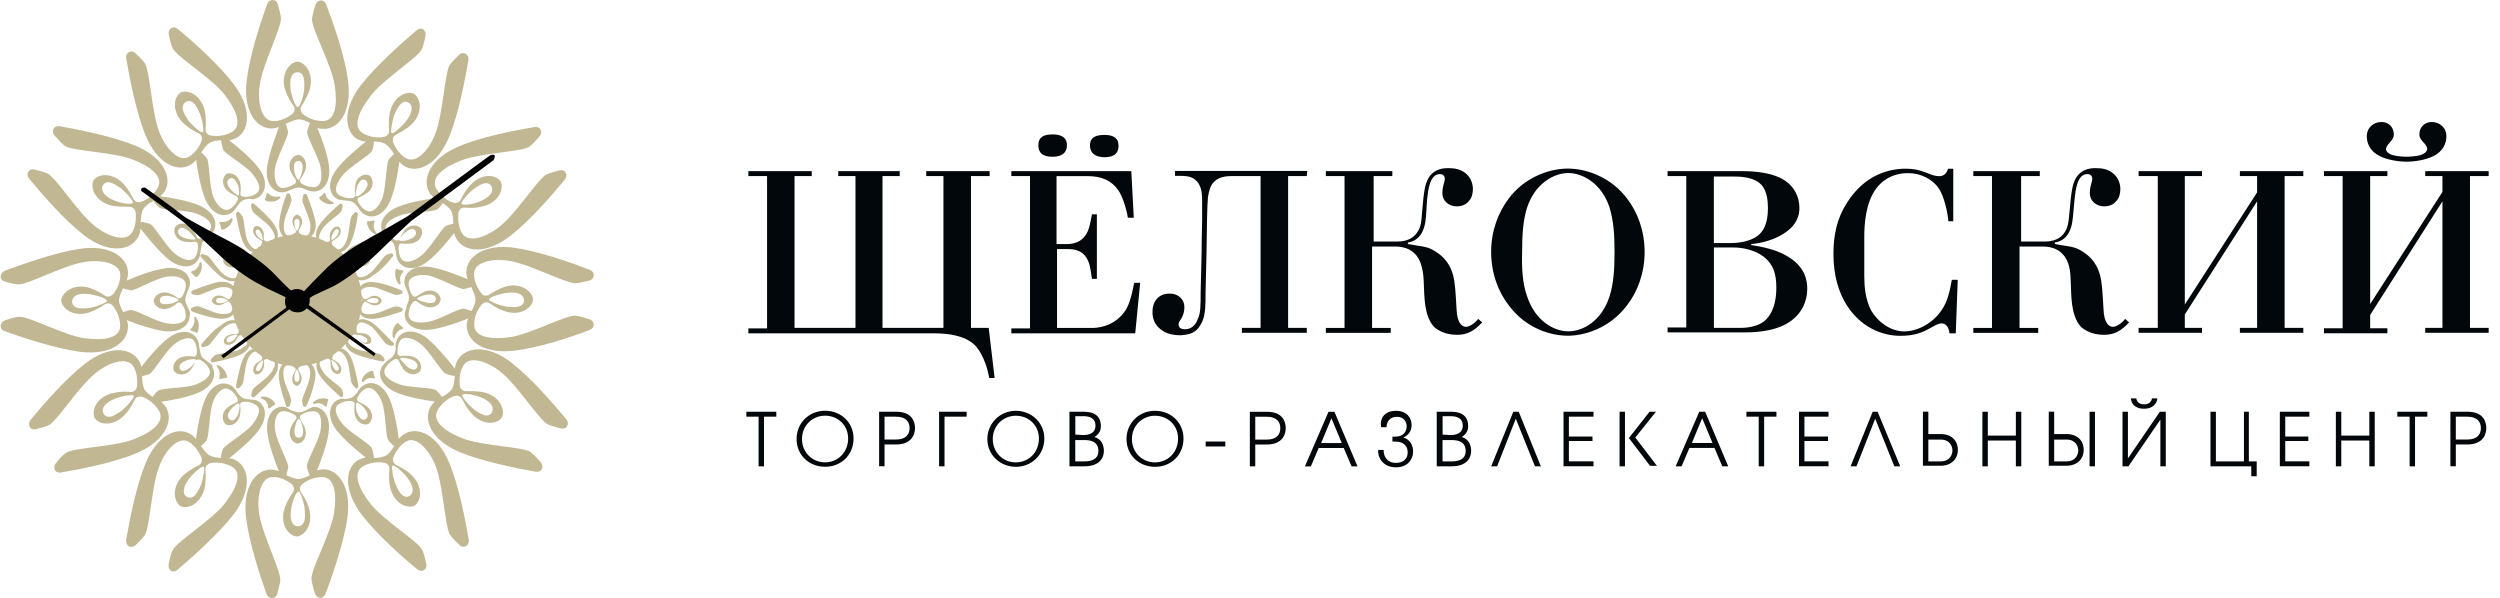
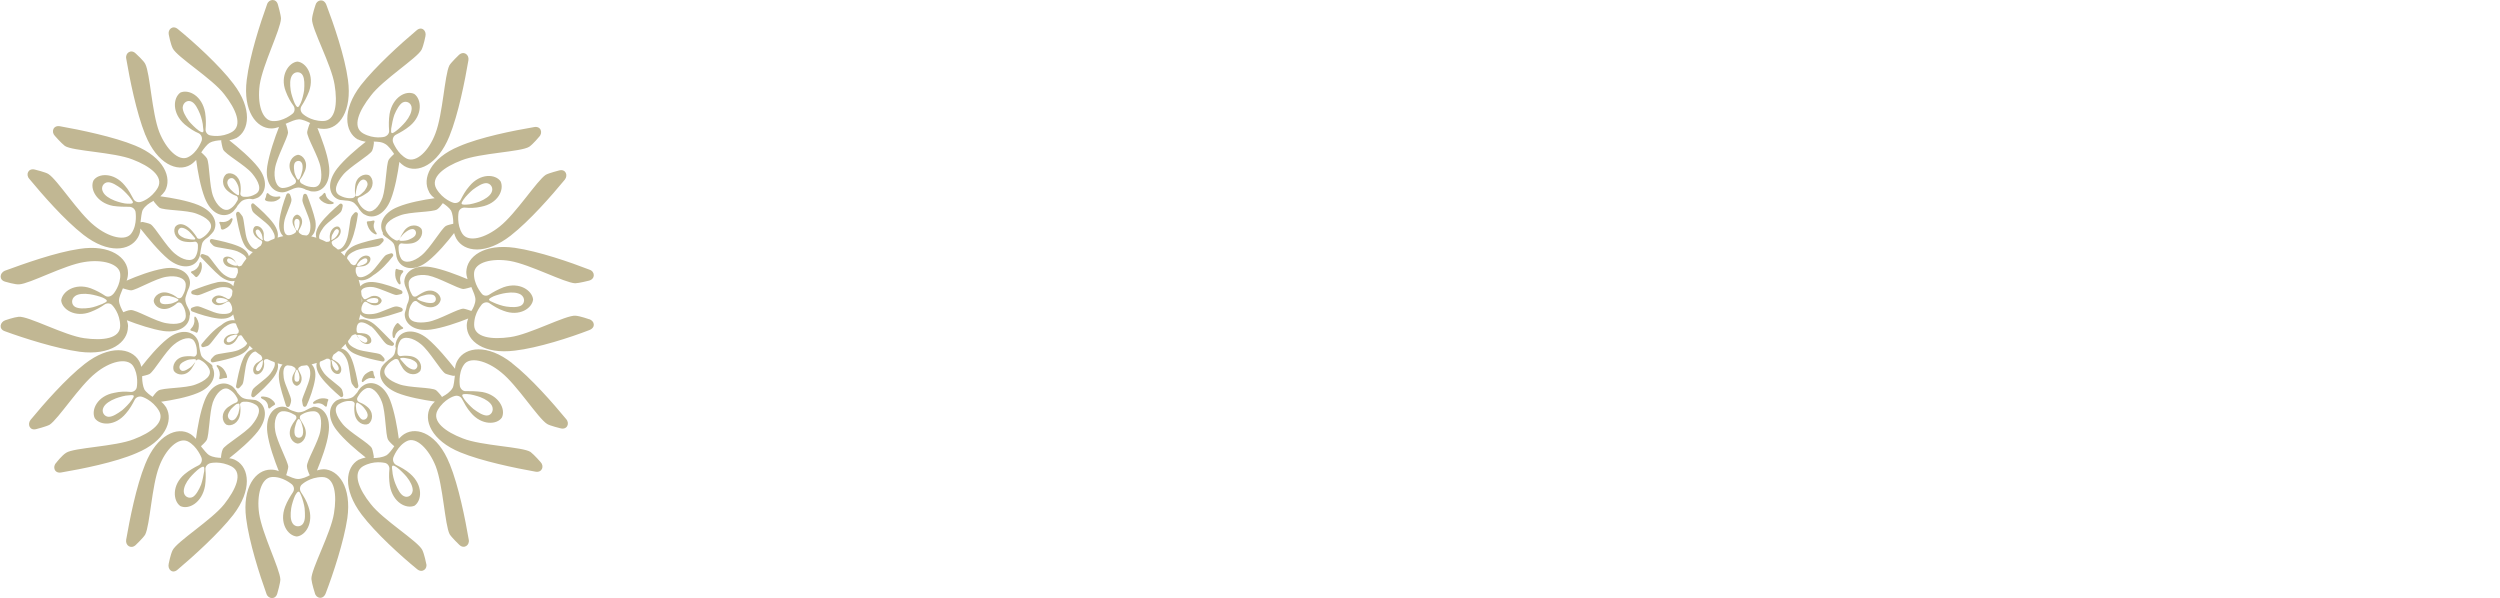
<svg xmlns="http://www.w3.org/2000/svg" width="209" height="50" viewBox="0 0 209 50" fill="none">
-   <path d="M10.706 27.309C10.706 27.126 10.668 26.943 10.607 26.773C11.489 27.121 12.772 27.544 13.678 27.676C15.093 27.859 15.853 27.163 15.853 26.398C15.923 26.252 15.89 26.106 15.815 25.923L15.669 25.632C15.598 25.524 15.489 25.228 15.489 25.012C15.489 24.866 15.598 24.608 15.636 24.462L15.706 24.279L15.815 24.025C15.853 23.917 15.886 23.767 15.886 23.659C15.886 22.888 15.088 22.198 13.673 22.451C12.692 22.616 11.456 23.076 10.583 23.461L10.593 23.438C10.664 23.255 10.701 23.034 10.701 22.818C10.701 21.54 9.215 20.403 6.64 20.807C4.644 21.098 1.998 22.052 0.403 22.634C-0.031 22.818 -0.106 23.405 0.441 23.551C0.441 23.551 1.309 23.809 1.601 23.771C2.469 23.734 5.371 22.16 7.041 21.906C8.564 21.653 9.975 22.052 10.05 22.893C10.121 23.809 9.47 24.612 9.432 24.612C9.253 24.796 8.998 24.866 8.781 24.721C8.456 24.5 8.055 24.284 7.583 24.1C6.243 23.626 5.191 24.392 5.116 25.125C5.187 25.857 6.276 26.586 7.583 26.073C8.055 25.89 8.451 25.669 8.744 25.453C8.961 25.308 9.253 25.345 9.395 25.529C9.395 25.529 10.046 26.186 10.046 27.248C10.046 28.31 8.597 28.493 7.036 28.272C5.404 28.051 2.361 26.407 1.564 26.482C1.163 26.52 0.441 26.773 0.441 26.773C0.007 26.919 -0.139 27.506 0.403 27.69C1.998 28.277 4.753 29.151 6.673 29.409C9.248 29.738 10.697 28.606 10.697 27.323L10.706 27.309ZM8.569 25.406C8.314 25.514 7.81 25.698 7.517 25.735C7.008 25.81 6.574 25.81 6.286 25.66C5.96 25.477 5.923 25.002 6.286 24.744C6.541 24.561 7.012 24.523 7.517 24.598C7.805 24.636 8.352 24.782 8.607 24.89C9.116 25.143 8.97 25.218 8.569 25.402V25.406ZM9.947 25.115C9.947 24.861 10.126 24.457 10.234 24.199L10.277 24.1C10.277 24.1 10.315 24.119 10.343 24.128C10.343 24.128 10.815 24.274 10.961 24.274C11.432 24.237 12.989 23.288 13.895 23.142C14.73 22.996 15.489 23.217 15.527 23.762C15.565 24.312 15.202 24.824 15.202 24.824C15.131 24.932 14.947 24.97 14.838 24.899C14.659 24.753 14.438 24.608 14.187 24.532C13.461 24.241 12.881 24.716 12.848 25.153C12.885 25.59 13.466 26.031 14.187 25.74C14.442 25.632 14.659 25.486 14.805 25.336C14.914 25.261 15.06 25.261 15.169 25.373C15.169 25.373 15.532 25.777 15.532 26.398C15.532 27.055 14.735 27.168 13.9 27.018C12.994 26.872 11.362 25.886 10.928 25.919C10.711 25.919 10.31 26.102 10.31 26.102C10.201 25.919 9.947 25.444 9.947 25.115ZM14.73 25.223C14.584 25.298 14.296 25.406 14.15 25.406C13.895 25.444 13.64 25.444 13.499 25.369C13.319 25.261 13.319 24.965 13.499 24.819C13.645 24.711 13.9 24.711 14.15 24.744C14.296 24.782 14.584 24.852 14.73 24.927C15.018 25.035 14.947 25.11 14.73 25.218V25.223ZM49.242 26.684C49.242 26.684 48.516 26.426 48.12 26.393C47.322 26.318 44.275 27.967 42.647 28.183C41.124 28.404 39.638 28.221 39.638 27.159C39.638 26.097 40.289 25.477 40.289 25.439C40.468 25.256 40.76 25.218 40.94 25.364C41.265 25.585 41.666 25.839 42.1 25.984C43.44 26.496 44.492 25.763 44.567 25.035C44.497 24.302 43.445 23.537 42.1 24.011C41.628 24.194 41.232 24.415 40.902 24.631C40.685 24.777 40.392 24.739 40.251 24.523C40.251 24.523 39.562 23.72 39.633 22.804C39.704 21.925 41.119 21.559 42.643 21.817C44.313 22.108 47.209 23.645 48.082 23.682C48.374 23.682 49.242 23.461 49.242 23.461C49.785 23.316 49.752 22.696 49.28 22.545C47.685 21.925 45.039 21.009 43.044 20.718C40.468 20.351 39.02 21.451 38.982 22.729C38.982 22.945 39.02 23.123 39.086 23.339C38.213 22.977 36.982 22.494 36.01 22.329C34.595 22.108 33.835 22.766 33.798 23.537C33.798 23.645 33.835 23.79 33.868 23.903L33.977 24.157L34.048 24.34C34.118 24.486 34.194 24.744 34.194 24.89C34.194 25.11 34.085 25.364 34.015 25.51L33.944 25.839C33.906 25.984 33.835 26.13 33.835 26.276C33.835 27.046 34.595 27.737 36.01 27.553C36.972 27.422 38.26 26.98 39.142 26.628C39.067 26.816 39.02 27.018 39.02 27.225C39.02 28.507 40.435 29.639 43.044 29.311C44.964 29.09 47.685 28.211 49.28 27.591C49.822 27.37 49.714 26.825 49.242 26.675V26.684ZM41.232 24.782C41.487 24.674 41.992 24.528 42.322 24.49C42.831 24.415 43.265 24.453 43.553 24.636C43.916 24.894 43.879 25.369 43.553 25.552C43.265 25.698 42.794 25.698 42.322 25.627C42.029 25.59 41.487 25.406 41.27 25.298C40.836 25.115 40.69 25.04 41.232 24.786V24.782ZM39.402 25.998C39.402 25.998 39.388 25.989 39.383 25.989C39.383 25.989 38.982 25.843 38.765 25.806C38.331 25.768 36.699 26.755 35.793 26.905C34.958 27.051 34.161 26.943 34.161 26.285C34.161 25.627 34.524 25.261 34.524 25.261C34.633 25.153 34.779 25.115 34.887 25.223C35.066 25.369 35.288 25.514 35.505 25.59C36.232 25.881 36.812 25.482 36.845 25.002C36.807 24.565 36.227 24.086 35.505 24.382C35.251 24.49 35.033 24.641 34.854 24.749C34.746 24.824 34.566 24.824 34.491 24.711C34.491 24.711 34.128 24.199 34.166 23.649C34.203 23.137 34.963 22.879 35.798 23.029C36.703 23.212 38.265 24.128 38.732 24.161C38.878 24.161 39.35 24.016 39.35 24.016C39.369 24.011 39.383 24.002 39.402 23.992L39.458 24.124C39.567 24.378 39.746 24.782 39.746 25.04C39.746 25.392 39.548 25.806 39.402 26.003V25.998ZM35.071 24.819C35.218 24.744 35.505 24.674 35.651 24.636C35.906 24.598 36.161 24.598 36.303 24.711C36.482 24.857 36.482 25.148 36.303 25.261C36.156 25.369 35.901 25.336 35.651 25.298C35.505 25.261 35.218 25.19 35.071 25.115C34.854 25.007 34.783 24.97 35.071 24.824V24.819ZM27.061 39.233C26.868 39.233 26.674 39.275 26.5 39.327C26.858 38.444 27.335 37.18 27.462 36.231C27.679 34.803 27.028 34.037 26.231 33.999C26.16 34.037 26.014 34.074 25.868 34.145L25.58 34.291C25.471 34.366 25.179 34.474 24.962 34.474C24.816 34.474 24.561 34.366 24.419 34.328L24.24 34.253L23.985 34.07C23.877 34.032 23.731 33.995 23.622 33.995C22.863 33.995 22.174 34.76 22.353 36.189C22.485 37.199 22.957 38.509 23.311 39.397L23.259 39.369C23.08 39.294 22.858 39.261 22.641 39.261C21.372 39.261 20.249 40.722 20.575 43.32C20.829 45.331 21.698 48.037 22.278 49.649C22.424 50.086 23.037 50.161 23.183 49.611C23.183 49.611 23.438 48.733 23.438 48.441C23.401 47.563 21.915 44.636 21.66 42.916C21.443 41.38 21.839 39.952 22.712 39.881C23.617 39.806 24.415 40.501 24.415 40.501C24.594 40.685 24.632 40.938 24.485 41.159C24.268 41.488 24.014 41.892 23.834 42.367C23.325 43.72 24.052 44.781 24.811 44.852C25.537 44.777 26.259 43.72 25.788 42.367C25.641 41.892 25.387 41.488 25.169 41.159C25.023 40.938 25.061 40.647 25.24 40.501C25.24 40.501 25.891 39.881 26.943 39.881C27.995 39.881 28.174 41.38 27.92 42.916C27.665 44.561 26 47.6 26.033 48.404C26.07 48.808 26.32 49.574 26.32 49.574C26.429 50.048 27.009 50.161 27.226 49.611C27.844 48 28.75 45.261 29.038 43.32C29.401 40.722 28.311 39.261 27.042 39.224L27.061 39.233ZM25.141 35.211C25.212 35.357 25.287 35.648 25.32 35.799C25.358 36.057 25.358 36.311 25.25 36.456C25.141 36.64 24.849 36.64 24.707 36.456C24.599 36.311 24.599 36.052 24.636 35.799C24.674 35.653 24.745 35.362 24.816 35.211C24.962 34.92 25.033 35.028 25.141 35.211ZM25.179 41.432C25.287 41.69 25.434 42.197 25.467 42.493C25.504 43.005 25.537 43.443 25.358 43.738C25.179 44.067 24.669 44.105 24.452 43.738C24.273 43.447 24.273 43.005 24.344 42.493C24.382 42.202 24.561 41.653 24.669 41.432C24.957 40.92 25.033 41.065 25.179 41.432ZM24.891 40.041C24.636 40.041 24.24 39.858 23.985 39.75L23.919 39.717C23.919 39.717 23.943 39.67 23.952 39.642C23.952 39.642 24.099 39.167 24.099 39.022C24.061 38.547 23.155 36.936 23.009 36.024C22.863 35.183 23.117 34.413 23.627 34.38C24.169 34.342 24.641 34.709 24.679 34.709C24.787 34.784 24.825 34.962 24.717 35.075C24.57 35.258 24.429 35.479 24.316 35.733C24.028 36.466 24.462 37.048 24.896 37.086C25.33 37.048 25.764 36.466 25.476 35.733C25.368 35.474 25.221 35.258 25.113 35.075C25.042 34.967 25.042 34.784 25.151 34.709C25.151 34.709 25.552 34.38 26.203 34.38C26.854 34.38 26.929 35.183 26.783 36.024C26.637 36.903 25.622 38.547 25.66 38.989C25.66 39.209 25.839 39.609 25.839 39.609C25.854 39.656 25.877 39.689 25.905 39.722C25.721 39.834 25.254 40.046 24.901 40.046L24.891 40.041ZM13.909 34.079C13.782 33.886 13.65 33.722 13.47 33.586C14.4 33.454 15.64 33.219 16.48 32.872C17.787 32.36 18.145 31.373 17.749 30.678C17.82 30.602 17.711 30.494 17.57 30.386L17.315 30.203C17.207 30.128 16.952 29.945 16.843 29.766C16.773 29.621 16.735 29.362 16.697 29.217L16.659 28.996L16.622 28.704C16.584 28.596 16.551 28.451 16.475 28.338C16.074 27.643 15.06 27.459 13.975 28.338C13.216 28.944 12.376 29.94 11.815 30.668C11.777 30.504 11.716 30.325 11.621 30.166C10.97 29.066 9.154 28.812 7.088 30.419C5.493 31.664 3.644 33.783 2.554 35.103C2.267 35.47 2.484 36.019 3.026 35.874C3.026 35.874 3.894 35.653 4.149 35.507C4.875 35.033 6.649 32.252 7.994 31.19C9.192 30.203 10.602 29.874 11.112 30.57C11.621 31.34 11.437 32.36 11.437 32.36C11.399 32.613 11.149 32.797 10.895 32.764C10.494 32.726 10.027 32.726 9.555 32.839C8.14 33.093 7.597 34.267 7.923 34.962C8.357 35.583 9.626 35.658 10.531 34.558C10.857 34.192 11.074 33.788 11.258 33.426C11.366 33.205 11.621 33.097 11.876 33.172C11.876 33.172 12.744 33.426 13.291 34.342C13.834 35.291 12.64 36.17 11.187 36.719C9.63 37.34 6.187 37.415 5.531 37.852C5.168 38.072 4.696 38.693 4.696 38.693C4.371 39.022 4.55 39.609 5.13 39.496C6.833 39.205 9.626 38.655 11.399 37.885C13.791 36.898 14.518 35.178 13.9 34.079H13.909ZM10.975 33.492C10.829 33.713 10.432 34.112 10.215 34.295C9.814 34.587 9.418 34.845 9.093 34.845C8.729 34.845 8.442 34.441 8.659 34.041C8.805 33.75 9.201 33.492 9.673 33.309C9.961 33.201 10.47 33.05 10.763 33.05C11.343 32.975 11.234 33.125 10.98 33.487L10.975 33.492ZM12.065 32.543C11.956 32.322 11.885 31.885 11.885 31.594V31.448C11.885 31.448 12.395 31.34 12.503 31.265C12.904 31.011 13.81 29.4 14.532 28.812C15.183 28.263 15.947 28.08 16.235 28.521C16.523 28.958 16.452 29.583 16.452 29.583C16.414 29.729 16.305 29.841 16.164 29.804C15.947 29.766 15.692 29.766 15.405 29.804C14.645 29.912 14.352 30.607 14.537 31.011C14.791 31.378 15.513 31.486 15.985 30.866C16.122 30.659 16.258 30.452 16.334 30.245C16.324 30.259 16.32 30.269 16.31 30.283C16.239 30.391 16.023 30.649 15.909 30.72C15.692 30.866 15.475 31.011 15.291 31.011C15.074 31.011 14.928 30.753 15.037 30.537C15.107 30.354 15.324 30.245 15.579 30.133C15.725 30.058 16.013 30.025 16.197 30.025C16.4 30.025 16.414 30.072 16.362 30.184C16.438 30.062 16.57 30.029 16.669 30.062C16.669 30.062 17.178 30.245 17.466 30.795C17.791 31.382 17.14 31.857 16.343 32.148C15.508 32.477 13.588 32.402 13.225 32.66C13.046 32.768 12.791 33.135 12.791 33.135C12.777 33.149 12.768 33.163 12.758 33.177C12.55 33.041 12.216 32.797 12.065 32.547V32.543ZM16.362 30.175C16.362 30.175 16.343 30.213 16.329 30.236C16.329 30.222 16.339 30.213 16.343 30.198C16.348 30.189 16.357 30.184 16.362 30.175ZM19.749 38.505C19.57 38.383 19.367 38.34 19.16 38.307C19.919 37.711 20.966 36.823 21.561 36.057C22.429 34.925 22.249 33.901 21.561 33.534C21.49 33.496 21.381 33.426 21.198 33.426L20.872 33.389C20.726 33.389 20.438 33.351 20.254 33.243C20.108 33.168 19.966 32.952 19.853 32.839L19.744 32.656L19.565 32.435C19.494 32.36 19.386 32.252 19.277 32.214C18.589 31.81 17.608 32.176 17.103 33.496C16.744 34.413 16.508 35.733 16.381 36.687C16.235 36.536 16.093 36.391 15.909 36.278C14.82 35.62 13.117 36.353 12.14 38.801C11.381 40.666 10.833 43.485 10.546 45.129C10.475 45.604 10.947 45.932 11.343 45.566C11.343 45.566 11.994 44.946 12.14 44.688C12.541 43.884 12.683 40.628 13.301 39.017C13.843 37.556 14.895 36.532 15.692 36.893C16.489 37.297 16.853 38.284 16.853 38.284C16.924 38.538 16.815 38.796 16.598 38.904C16.235 39.087 15.838 39.308 15.438 39.637C14.348 40.553 14.461 41.869 15.074 42.306C15.763 42.634 16.886 42.047 17.14 40.624C17.211 40.149 17.211 39.675 17.178 39.27C17.14 39.012 17.325 38.796 17.579 38.721C17.579 38.721 18.447 38.5 19.391 39.012C20.334 39.562 19.716 40.915 18.74 42.16C17.688 43.475 14.787 45.27 14.428 46.003C14.249 46.369 14.102 47.135 14.102 47.135C13.994 47.61 14.428 48.014 14.862 47.61C16.169 46.51 18.306 44.575 19.504 43.038C21.098 40.953 20.844 39.125 19.759 38.505H19.749ZM20.037 33.971C20.037 34.117 19.966 34.408 19.928 34.558C19.82 34.812 19.712 35.033 19.527 35.108C19.348 35.216 19.093 35.07 19.056 34.817C19.018 34.633 19.164 34.413 19.311 34.197C19.419 34.089 19.636 33.868 19.744 33.792C20.032 33.684 20.032 33.755 20.032 33.976L20.037 33.971ZM17.065 39.421C17.027 39.675 16.919 40.224 16.81 40.52C16.631 40.957 16.376 41.399 16.122 41.544C15.796 41.728 15.362 41.507 15.362 41.07C15.362 40.741 15.541 40.337 15.871 39.938C16.051 39.717 16.452 39.318 16.669 39.167C17.103 38.876 17.103 39.022 17.07 39.426L17.065 39.421ZM17.499 38.068C17.282 37.922 17.027 37.593 16.848 37.373L16.801 37.293C16.801 37.293 16.834 37.274 16.848 37.26C16.848 37.26 17.211 36.931 17.282 36.785C17.499 36.348 17.499 34.516 17.791 33.638C18.079 32.834 18.66 32.284 19.131 32.538C19.641 32.797 19.858 33.342 19.858 33.342C19.928 33.487 19.858 33.633 19.712 33.67C19.494 33.745 19.277 33.891 19.061 34.037C18.442 34.511 18.551 35.244 18.914 35.498C19.315 35.681 19.966 35.39 20.075 34.619C20.113 34.366 20.113 34.07 20.075 33.886C20.037 33.741 20.145 33.633 20.292 33.595C20.292 33.595 20.801 33.487 21.344 33.816C21.924 34.145 21.598 34.878 21.056 35.535C20.476 36.231 18.811 37.18 18.627 37.546C18.518 37.767 18.48 38.166 18.48 38.166C18.476 38.204 18.48 38.242 18.48 38.275C18.249 38.275 17.777 38.232 17.499 38.054V38.068ZM42.803 30.349C40.737 28.737 38.925 28.996 38.27 30.095C38.161 30.278 38.09 30.462 38.053 30.682L38.043 30.833C37.458 30.095 36.529 28.968 35.736 28.305C34.647 27.427 33.599 27.61 33.236 28.305C33.165 28.413 33.128 28.526 33.09 28.672L33.052 28.963L33.09 29.108C33.052 29.254 33.019 29.545 32.944 29.658C32.835 29.841 32.581 30.025 32.472 30.095L32.217 30.316C32.109 30.424 32 30.537 31.93 30.645C31.529 31.34 31.892 32.289 33.199 32.839C34.081 33.201 35.434 33.445 36.354 33.572C36.213 33.699 36.1 33.844 35.986 34.013C35.368 35.113 36.057 36.828 38.487 37.819C40.265 38.552 43.091 39.134 44.756 39.43C45.336 39.538 45.516 38.956 45.19 38.627C45.19 38.627 44.681 38.04 44.355 37.786C43.704 37.349 40.26 37.274 38.699 36.654C37.251 36.104 36.053 35.225 36.595 34.276C37.138 33.36 37.972 33.107 38.01 33.107C38.265 33.031 38.52 33.144 38.628 33.36C38.807 33.689 39.029 34.131 39.355 34.492C40.26 35.592 41.567 35.517 41.963 34.897C42.289 34.201 41.709 33.031 40.331 32.773C39.822 32.698 39.355 32.698 38.991 32.698C38.737 32.736 38.52 32.552 38.449 32.294C38.449 32.294 38.27 31.232 38.774 30.504C39.246 29.771 40.694 30.137 41.893 31.124C43.232 32.186 44.973 34.962 45.737 35.442C45.954 35.587 46.86 35.808 46.86 35.808C47.403 35.954 47.657 35.404 47.332 35.038C46.242 33.722 44.398 31.599 42.798 30.354L42.803 30.349ZM37.836 32.435C37.656 32.764 37.255 33.022 37.038 33.13L36.949 33.191C36.935 33.158 36.916 33.125 36.892 33.097C36.892 33.097 36.637 32.768 36.458 32.623C36.095 32.364 34.175 32.44 33.34 32.111C32.543 31.819 31.892 31.34 32.217 30.758C32.543 30.208 33.014 30.025 33.014 30.025C33.161 29.987 33.302 30.025 33.34 30.17C33.411 30.354 33.557 30.607 33.703 30.828C34.175 31.448 34.901 31.378 35.151 30.974C35.331 30.57 35.081 29.874 34.283 29.766C33.996 29.729 33.741 29.729 33.524 29.766C33.378 29.804 33.269 29.691 33.236 29.545C33.236 29.545 33.165 28.925 33.453 28.484C33.741 28.047 34.543 28.23 35.194 28.775C35.92 29.362 36.826 30.969 37.222 31.227C37.369 31.302 37.84 31.411 37.84 31.411C37.911 31.429 37.972 31.42 38.02 31.401V31.486C37.982 31.739 37.949 32.219 37.84 32.435H37.836ZM33.703 29.912C33.849 29.912 34.137 29.987 34.321 30.02C34.576 30.128 34.793 30.241 34.864 30.424C34.972 30.645 34.793 30.898 34.609 30.898C34.425 30.898 34.208 30.79 33.991 30.607C33.883 30.499 33.666 30.278 33.59 30.17C33.411 29.987 33.373 29.912 33.699 29.912H33.703ZM39.067 32.947C39.355 32.947 39.864 33.093 40.157 33.201C40.628 33.384 40.992 33.638 41.133 33.934C41.312 34.337 41.062 34.737 40.699 34.737C40.374 34.737 39.973 34.483 39.576 34.187C39.359 34.004 38.958 33.6 38.817 33.384C38.6 33.055 38.491 32.909 39.072 32.947H39.067ZM37.581 38.763C36.604 36.311 34.897 35.615 33.812 36.278C33.633 36.386 33.486 36.532 33.34 36.682C33.217 35.752 32.977 34.385 32.618 33.464C32.109 32.148 31.132 31.782 30.444 32.181C30.335 32.256 30.227 32.327 30.156 32.402L29.977 32.623L29.868 32.806C29.759 32.914 29.613 33.135 29.467 33.21C29.288 33.318 28.995 33.356 28.849 33.356L28.594 33.318C28.448 33.356 28.306 33.393 28.16 33.464C27.509 33.868 27.292 34.892 28.16 35.986C28.759 36.762 29.816 37.65 30.571 38.246C30.368 38.289 30.179 38.345 29.972 38.439C28.882 39.059 28.632 40.891 30.227 43.01C31.387 44.547 33.524 46.487 34.868 47.581C35.302 47.948 35.774 47.544 35.628 47.107C35.628 47.107 35.482 46.341 35.302 45.975C34.939 45.242 32.005 43.452 30.991 42.132C30.014 40.924 29.434 39.534 30.34 38.984C31.245 38.472 32.118 38.693 32.151 38.693C32.406 38.73 32.585 38.984 32.552 39.242C32.514 39.646 32.514 40.083 32.59 40.595C32.845 42.024 33.967 42.569 34.656 42.277C35.274 41.84 35.383 40.558 34.293 39.609C33.93 39.28 33.496 39.059 33.132 38.876C32.915 38.768 32.807 38.509 32.878 38.256C32.878 38.256 33.241 37.232 34.038 36.865C34.798 36.499 35.85 37.523 36.43 38.989C37.048 40.6 37.189 43.889 37.59 44.659C37.737 44.913 38.388 45.538 38.388 45.538C38.788 45.942 39.293 45.575 39.185 45.101C38.897 43.419 38.35 40.638 37.59 38.773L37.581 38.763ZM30.043 33.75C30.189 33.825 30.406 34.041 30.477 34.154C30.656 34.375 30.764 34.591 30.731 34.774C30.694 35.028 30.444 35.141 30.259 35.066C30.113 34.991 29.972 34.774 29.859 34.516C29.788 34.37 29.75 34.079 29.75 33.929C29.788 33.67 29.788 33.562 30.038 33.745L30.043 33.75ZM33.199 39.092C33.416 39.238 33.816 39.642 33.996 39.862C34.321 40.267 34.505 40.666 34.505 40.995C34.467 41.432 34.071 41.653 33.746 41.469C33.458 41.324 33.236 40.882 33.057 40.445C32.948 40.187 32.802 39.642 32.802 39.383C32.731 38.946 32.731 38.763 33.203 39.092H33.199ZM32.293 38.068C31.967 38.251 31.495 38.289 31.279 38.289H31.231C31.255 38.232 31.26 38.171 31.241 38.105C31.241 38.105 31.17 37.669 31.095 37.485C30.915 37.081 29.245 36.17 28.665 35.474C28.123 34.817 27.797 34.084 28.377 33.755C28.92 33.426 29.429 33.534 29.429 33.534C29.576 33.572 29.684 33.68 29.646 33.825C29.608 34.046 29.608 34.3 29.646 34.558C29.755 35.329 30.406 35.62 30.807 35.437C31.17 35.183 31.279 34.45 30.66 33.976C30.444 33.792 30.189 33.684 30.009 33.609C29.863 33.534 29.83 33.389 29.863 33.28C29.863 33.28 30.118 32.693 30.59 32.477C31.061 32.256 31.642 32.806 31.93 33.609C32.255 34.488 32.217 36.315 32.439 36.757C32.51 36.903 32.873 37.232 32.873 37.232C32.901 37.26 32.93 37.279 32.963 37.297L32.911 37.382C32.764 37.603 32.477 37.969 32.293 38.077V38.068ZM22.669 10.739C22.886 10.739 23.07 10.701 23.287 10.631L23.33 10.607C22.976 11.495 22.514 12.848 22.344 13.887C22.127 15.315 22.816 16.081 23.613 16.081C23.721 16.081 23.867 16.043 23.976 16.005L24.231 15.897L24.41 15.822C24.556 15.747 24.811 15.677 24.953 15.677C25.169 15.677 25.462 15.785 25.57 15.86L25.825 15.935C25.971 16.01 26.113 16.01 26.259 16.01C27.019 16.01 27.707 15.207 27.49 13.778C27.363 12.839 26.891 11.585 26.538 10.701C26.712 10.758 26.901 10.776 27.094 10.776C28.363 10.776 29.448 9.278 29.09 6.68C28.835 4.739 27.891 1.996 27.278 0.389C27.061 -0.161 26.481 -0.015 26.372 0.426C26.372 0.426 26.118 1.159 26.085 1.596C26.047 2.4 27.717 5.435 27.972 7.084C28.226 8.62 28.08 10.119 26.995 10.119C25.91 10.119 25.292 9.499 25.292 9.499C25.113 9.315 25.075 9.062 25.221 8.841C25.438 8.512 25.655 8.108 25.839 7.633C26.311 6.28 25.585 5.219 24.863 5.148C24.136 5.223 23.377 6.318 23.886 7.633C24.066 8.108 24.287 8.512 24.537 8.841C24.684 9.062 24.646 9.353 24.467 9.499C24.467 9.499 23.669 10.194 22.764 10.119C21.896 10.043 21.495 8.658 21.712 7.084C21.966 5.402 23.452 2.475 23.49 1.559C23.49 1.267 23.235 0.389 23.235 0.389C23.089 -0.161 22.476 -0.086 22.33 0.351C21.749 1.963 20.881 4.631 20.627 6.68C20.301 9.278 21.424 10.739 22.693 10.739H22.669ZM24.773 14.836C24.703 14.69 24.594 14.432 24.594 14.248C24.556 13.995 24.556 13.736 24.665 13.591C24.811 13.407 25.099 13.407 25.207 13.591C25.316 13.736 25.316 13.995 25.278 14.248C25.24 14.394 25.169 14.685 25.099 14.836C24.99 15.056 24.919 15.127 24.773 14.836ZM24.302 7.558C24.231 7.046 24.231 6.609 24.41 6.313C24.627 5.947 25.137 5.947 25.316 6.313C25.462 6.605 25.462 7.046 25.424 7.558C25.387 7.85 25.245 8.399 25.137 8.62C24.957 8.986 24.882 9.132 24.627 8.62C24.518 8.366 24.339 7.85 24.302 7.558ZM24.953 9.973C25.302 9.973 25.707 10.17 25.934 10.288C25.901 10.321 25.872 10.363 25.858 10.415C25.858 10.415 25.712 10.819 25.679 11.035C25.641 11.472 26.655 13.121 26.802 13.999C26.948 14.84 26.872 15.644 26.221 15.644C25.57 15.644 25.207 15.315 25.169 15.315C25.061 15.207 25.023 15.061 25.132 14.948C25.278 14.765 25.387 14.544 25.495 14.291C25.783 13.558 25.349 12.975 24.915 12.938C24.443 13.013 24.009 13.595 24.297 14.328C24.405 14.582 24.552 14.803 24.698 14.986C24.768 15.094 24.768 15.24 24.66 15.352C24.66 15.352 24.151 15.719 23.608 15.719C23.099 15.681 22.849 14.915 22.99 14.075C23.136 13.158 24.042 11.552 24.08 11.077C24.08 10.931 23.933 10.457 23.933 10.457C23.919 10.415 23.896 10.382 23.872 10.354L24.042 10.278C24.297 10.17 24.693 9.987 24.948 9.987L24.953 9.973ZM6.975 19.628C9.041 21.239 10.852 20.981 11.508 19.886C11.617 19.703 11.687 19.52 11.725 19.299L11.739 19.106C12.324 19.844 13.268 21 14.079 21.676C15.169 22.555 16.216 22.371 16.579 21.676C16.65 21.568 16.688 21.455 16.725 21.31L16.763 21.018L16.801 20.797C16.839 20.652 16.872 20.361 16.947 20.248C17.056 20.065 17.31 19.881 17.419 19.811L17.565 19.665C17.674 19.557 17.782 19.445 17.853 19.336C18.254 18.641 17.891 17.692 16.584 17.142C15.692 16.776 14.329 16.532 13.404 16.41C13.541 16.283 13.678 16.142 13.791 15.973C14.409 14.873 13.72 13.158 11.291 12.167C9.513 11.434 6.687 10.852 5.022 10.556C4.441 10.448 4.262 11.03 4.588 11.359C4.588 11.359 5.097 11.946 5.423 12.2C6.074 12.637 9.517 12.712 11.079 13.332C12.527 13.882 13.725 14.76 13.183 15.71C12.64 16.626 11.805 16.879 11.767 16.879C11.513 16.954 11.258 16.842 11.149 16.626C10.97 16.297 10.748 15.855 10.423 15.493C9.517 14.394 8.211 14.469 7.814 15.089C7.489 15.785 8.069 16.954 9.446 17.213C9.956 17.288 10.423 17.288 10.786 17.288C11.041 17.288 11.258 17.434 11.329 17.692C11.329 17.692 11.508 18.754 11.003 19.482C10.531 20.215 9.083 19.849 7.885 18.862C6.545 17.8 4.805 15.024 4.04 14.544C3.823 14.399 2.918 14.178 2.918 14.178C2.375 14.032 2.12 14.582 2.446 14.948C3.536 16.264 5.38 18.387 6.979 19.632L6.975 19.628ZM11.942 17.542C12.121 17.213 12.522 16.954 12.739 16.846L12.829 16.785C12.843 16.818 12.862 16.851 12.885 16.879C12.885 16.879 13.14 17.208 13.319 17.354C13.683 17.608 15.603 17.537 16.438 17.866C17.235 18.157 17.886 18.632 17.56 19.219C17.235 19.769 16.763 19.952 16.763 19.952C16.617 19.989 16.475 19.952 16.438 19.806C16.367 19.585 16.221 19.369 16.074 19.148C15.603 18.528 14.876 18.599 14.626 19.003C14.447 19.407 14.697 20.102 15.494 20.21C15.782 20.248 16.037 20.248 16.254 20.21C16.4 20.173 16.508 20.285 16.541 20.431C16.541 20.431 16.612 21.051 16.324 21.493C16.037 21.93 15.272 21.751 14.621 21.202C13.895 20.614 12.989 19.008 12.593 18.749C12.485 18.674 11.975 18.566 11.975 18.566C11.89 18.542 11.819 18.561 11.758 18.594V18.491C11.796 18.237 11.829 17.758 11.937 17.542H11.942ZM16.074 20.027C15.928 20.027 15.64 19.952 15.456 19.919C15.202 19.811 14.985 19.698 14.914 19.515C14.805 19.294 14.985 19.04 15.169 19.04C15.353 19.04 15.57 19.148 15.787 19.332C15.895 19.44 16.112 19.661 16.188 19.769C16.367 19.952 16.405 20.06 16.079 20.022L16.074 20.027ZM10.673 17.03C10.385 17.03 9.876 16.884 9.583 16.771C9.112 16.588 8.748 16.334 8.607 16.038C8.39 15.634 8.678 15.235 9.041 15.235C9.366 15.235 9.767 15.493 10.164 15.785C10.38 15.968 10.781 16.372 10.923 16.588C11.178 16.917 11.248 17.062 10.668 17.025L10.673 17.03ZM12.159 11.289C13.136 13.703 14.843 14.436 15.928 13.774C16.107 13.666 16.254 13.52 16.4 13.37C16.523 14.314 16.763 15.634 17.122 16.55C17.631 17.866 18.608 18.232 19.296 17.828C19.405 17.753 19.513 17.683 19.584 17.575L19.763 17.354L19.872 17.171C19.98 17.062 20.127 16.842 20.273 16.767C20.452 16.659 20.745 16.621 20.891 16.621L21.146 16.659C21.292 16.621 21.433 16.583 21.58 16.513C22.231 16.109 22.448 15.085 21.58 13.99C20.98 13.22 19.924 12.327 19.169 11.73C19.372 11.688 19.561 11.632 19.768 11.537C20.858 10.917 21.108 9.085 19.513 7.004C18.353 5.468 16.216 3.527 14.871 2.433C14.438 2.066 14.004 2.47 14.112 2.907C14.112 2.907 14.258 3.678 14.438 4.039C14.801 4.772 17.735 6.562 18.749 7.882C19.726 9.127 20.306 10.48 19.4 11.03C18.494 11.542 17.622 11.321 17.589 11.321C17.334 11.284 17.155 11.03 17.188 10.772C17.225 10.368 17.225 9.931 17.15 9.419C16.895 7.99 15.773 7.445 15.084 7.737C14.466 8.174 14.357 9.456 15.447 10.405C15.848 10.734 16.244 10.993 16.607 11.138C16.824 11.246 16.933 11.505 16.862 11.758C16.862 11.758 16.499 12.783 15.702 13.149C14.942 13.515 13.89 12.491 13.31 11.025C12.692 9.414 12.55 6.158 12.149 5.355C12.041 5.101 11.352 4.476 11.352 4.476C10.951 4.072 10.447 4.439 10.555 4.913C10.843 6.595 11.39 9.376 12.149 11.279L12.159 11.289ZM19.735 16.226C19.589 16.151 19.372 15.935 19.263 15.822C19.084 15.601 18.976 15.385 19.009 15.202C19.046 14.948 19.296 14.836 19.48 14.911C19.627 14.986 19.768 15.202 19.881 15.46C19.952 15.606 19.99 15.897 19.99 16.048C19.99 16.301 19.99 16.414 19.735 16.231V16.226ZM16.579 10.884C16.362 10.739 15.961 10.335 15.782 10.114C15.494 9.71 15.272 9.311 15.272 8.982C15.31 8.545 15.706 8.324 16.032 8.507C16.32 8.653 16.541 9.095 16.721 9.531C16.829 9.785 16.975 10.335 16.975 10.631C17.046 11.035 17.046 11.218 16.574 10.889L16.579 10.884ZM17.523 11.946C17.801 11.772 18.268 11.73 18.504 11.726C18.494 11.772 18.49 11.819 18.504 11.871C18.504 11.871 18.575 12.308 18.65 12.491C18.829 12.895 20.499 13.807 21.079 14.502C21.622 15.16 21.948 15.893 21.367 16.222C20.825 16.55 20.315 16.442 20.315 16.442C20.169 16.405 20.061 16.297 20.098 16.151C20.136 15.93 20.136 15.677 20.098 15.418C19.99 14.648 19.339 14.356 18.938 14.54C18.575 14.793 18.466 15.526 19.084 16.001C19.301 16.184 19.518 16.292 19.735 16.367C19.881 16.405 19.914 16.588 19.881 16.696C19.881 16.696 19.627 17.283 19.155 17.5C18.683 17.72 18.103 17.171 17.815 16.4C17.49 15.521 17.527 13.694 17.306 13.252C17.235 13.107 16.872 12.778 16.872 12.778C16.858 12.764 16.839 12.754 16.824 12.745L16.872 12.67C17.018 12.449 17.306 12.082 17.523 11.937V11.946ZM35.864 16.043C35.968 16.25 36.137 16.428 36.34 16.569C35.406 16.696 34.142 16.936 33.288 17.288C31.981 17.8 31.623 18.787 32.019 19.482C31.948 19.557 32.057 19.665 32.198 19.773L32.453 19.957C32.562 20.032 32.816 20.21 32.925 20.393C32.996 20.539 33.033 20.797 33.071 20.943L33.109 21.164L33.147 21.455C33.184 21.563 33.217 21.709 33.293 21.822C33.694 22.517 34.708 22.7 35.793 21.822C36.553 21.216 37.402 20.215 37.963 19.482C38.005 19.637 38.062 19.806 38.152 19.957C38.803 21.089 40.619 21.31 42.685 19.703C44.28 18.458 46.129 16.339 47.218 15.019C47.511 14.652 47.289 14.103 46.747 14.248C46.747 14.248 45.879 14.469 45.624 14.615C44.898 15.089 43.124 17.871 41.779 18.932C40.548 19.919 39.171 20.285 38.661 19.552C38.152 18.782 38.336 17.762 38.336 17.762C38.373 17.509 38.623 17.326 38.878 17.358C39.279 17.396 39.746 17.396 40.218 17.283C41.633 17.025 42.176 15.855 41.85 15.16C41.416 14.54 40.147 14.464 39.241 15.564C38.916 15.93 38.699 16.334 38.515 16.696C38.406 16.917 38.152 17.025 37.897 16.95C37.897 16.95 37.029 16.696 36.482 15.78C35.939 14.831 37.133 13.952 38.586 13.403C40.142 12.783 43.553 12.707 44.242 12.27C44.567 12.05 45.077 11.43 45.077 11.43C45.402 11.101 45.223 10.513 44.643 10.626C42.94 10.917 40.147 11.467 38.373 12.238C35.982 13.224 35.255 14.944 35.873 16.043H35.864ZM38.765 16.663C38.911 16.442 39.307 16.043 39.525 15.86C39.925 15.569 40.322 15.31 40.647 15.31C41.01 15.31 41.298 15.714 41.081 16.113C40.935 16.405 40.539 16.663 40.105 16.846C39.817 16.954 39.307 17.105 39.015 17.105C38.435 17.142 38.543 16.997 38.76 16.668L38.765 16.663ZM37.713 17.612C37.822 17.833 37.892 18.27 37.892 18.561V18.707C37.892 18.707 37.383 18.815 37.274 18.89C36.873 19.148 35.968 20.755 35.246 21.343C34.595 21.892 33.831 22.075 33.543 21.634C33.255 21.159 33.326 20.572 33.326 20.572C33.364 20.426 33.472 20.318 33.614 20.351C33.831 20.389 34.085 20.389 34.373 20.351C35.133 20.243 35.425 19.548 35.241 19.144C34.986 18.777 34.265 18.669 33.793 19.289C33.656 19.496 33.524 19.703 33.449 19.91C33.453 19.9 33.463 19.891 33.467 19.877C33.538 19.769 33.755 19.51 33.868 19.44C34.085 19.256 34.302 19.148 34.486 19.148C34.703 19.148 34.849 19.402 34.741 19.623C34.67 19.806 34.453 19.914 34.199 20.027C34.052 20.102 33.764 20.135 33.581 20.135C33.364 20.135 33.349 20.093 33.401 19.999C33.321 20.102 33.203 20.13 33.109 20.098C33.109 20.098 32.599 19.914 32.312 19.365C31.986 18.777 32.637 18.303 33.434 18.012C34.269 17.683 36.189 17.753 36.553 17.5C36.732 17.391 36.986 17.025 36.986 17.025C37.001 17.011 37.01 16.997 37.02 16.983C37.227 17.119 37.562 17.363 37.713 17.612ZM33.401 19.999C33.416 19.975 33.434 19.942 33.453 19.91C33.449 19.924 33.439 19.938 33.439 19.952C33.43 19.971 33.416 19.985 33.406 19.999H33.401ZM29.92 11.65C30.118 11.749 30.344 11.815 30.576 11.852C29.816 12.449 28.774 13.332 28.179 14.098C27.311 15.23 27.49 16.254 28.179 16.621C28.25 16.659 28.396 16.729 28.58 16.729L28.906 16.767C29.052 16.767 29.34 16.804 29.524 16.912C29.67 16.987 29.811 17.203 29.925 17.316L30.033 17.5L30.212 17.72C30.283 17.795 30.392 17.904 30.5 17.941C31.189 18.345 32.165 17.979 32.675 16.663C33.024 15.771 33.26 14.483 33.387 13.539C33.514 13.666 33.642 13.788 33.798 13.882C34.887 14.54 36.59 13.807 37.567 11.397C38.326 9.531 38.873 6.713 39.161 5.031C39.232 4.556 38.76 4.227 38.364 4.594C38.364 4.594 37.713 5.214 37.567 5.472C37.166 6.276 37.024 9.531 36.406 11.143C35.864 12.604 34.812 13.628 34.015 13.266C33.217 12.862 32.854 11.876 32.854 11.876C32.783 11.617 32.892 11.364 33.109 11.256C33.472 11.072 33.868 10.852 34.269 10.523C35.359 9.607 35.246 8.291 34.633 7.854C33.944 7.525 32.821 8.108 32.566 9.536C32.496 10.011 32.496 10.485 32.529 10.889C32.566 11.148 32.382 11.364 32.128 11.439C32.128 11.439 31.26 11.66 30.349 11.148C29.406 10.598 30.024 9.245 31 8C31.977 6.684 34.878 4.852 35.241 4.161C35.42 3.795 35.567 3.029 35.567 3.029C35.675 2.555 35.241 2.151 34.807 2.555C33.5 3.654 31.363 5.59 30.165 7.126C28.571 9.212 28.826 11.04 29.91 11.66L29.92 11.65ZM29.741 16.184C29.741 16.038 29.811 15.747 29.849 15.597C29.958 15.338 30.066 15.122 30.25 15.047C30.429 14.939 30.684 15.085 30.722 15.338C30.76 15.521 30.613 15.742 30.467 15.959C30.359 16.067 30.142 16.287 29.995 16.363C29.708 16.471 29.708 16.4 29.741 16.179V16.184ZM32.713 10.697C32.75 10.438 32.859 9.893 32.967 9.597C33.147 9.16 33.401 8.719 33.656 8.573C33.981 8.39 34.416 8.611 34.416 9.048C34.416 9.376 34.236 9.78 33.906 10.18C33.727 10.401 33.326 10.8 33.109 10.95C32.675 11.279 32.675 11.133 32.708 10.697H32.713ZM32.241 12.05C32.458 12.195 32.713 12.524 32.892 12.783L32.948 12.877C32.948 12.877 32.934 12.886 32.925 12.891C32.925 12.891 32.562 13.22 32.491 13.365C32.274 13.802 32.274 15.634 31.981 16.513C31.694 17.316 31.113 17.866 30.642 17.612C30.132 17.391 29.915 16.809 29.915 16.809C29.844 16.663 29.915 16.517 30.061 16.48C30.278 16.405 30.495 16.259 30.712 16.113C31.33 15.639 31.222 14.906 30.859 14.652C30.458 14.469 29.769 14.76 29.698 15.531C29.66 15.785 29.66 16.081 29.698 16.264C29.736 16.41 29.627 16.517 29.481 16.555C29.481 16.555 28.972 16.663 28.392 16.334C27.811 16.005 28.137 15.273 28.679 14.615C29.259 13.919 30.925 12.97 31.109 12.604C31.217 12.383 31.255 11.984 31.255 11.984C31.264 11.932 31.255 11.885 31.241 11.838C31.467 11.838 31.953 11.843 32.231 12.059L32.241 12.05ZM19.844 22.146C19.815 22.099 19.782 22.047 19.749 21.996C19.773 22.024 19.796 22.052 19.806 22.075C19.839 22.122 19.862 22.16 19.862 22.179C19.858 22.169 19.848 22.16 19.844 22.146ZM31.01 27.267C31.481 27.633 32.062 28.62 32.316 28.765C32.387 28.841 32.717 28.911 32.717 28.911C32.897 28.949 33.005 28.765 32.897 28.657C32.462 28.291 31.807 27.525 31.264 27.084C30.76 26.698 30.307 26.623 30.005 26.736C30.052 26.586 30.09 26.431 30.123 26.271C30.321 26.539 30.755 26.722 31.373 26.642C32.024 26.567 32.967 26.238 33.547 26.055C33.727 25.98 33.694 25.801 33.547 25.726C33.547 25.726 33.293 25.618 33.147 25.618C32.859 25.58 31.807 26.168 31.26 26.238C30.717 26.313 30.208 26.276 30.208 25.872C30.208 25.505 30.425 25.284 30.425 25.284C30.495 25.209 30.571 25.209 30.642 25.247C30.75 25.322 30.896 25.392 31.043 25.468C31.514 25.651 31.878 25.392 31.911 25.139C31.873 24.885 31.51 24.627 31.043 24.772C30.896 24.847 30.755 24.918 30.609 24.993C30.538 25.03 30.429 25.03 30.392 24.955C30.392 24.955 30.293 24.838 30.227 24.678C30.217 24.561 30.203 24.443 30.189 24.331C30.264 24.067 30.708 23.936 31.227 24.006C31.807 24.114 32.821 24.627 33.114 24.664C33.222 24.664 33.514 24.589 33.514 24.589C33.694 24.551 33.694 24.331 33.514 24.26C33.043 24.039 32.099 23.71 31.411 23.602C30.764 23.499 30.33 23.673 30.127 23.941C30.09 23.757 30.038 23.579 29.986 23.4C30.293 23.499 30.736 23.405 31.198 23.015C31.816 22.649 32.467 21.916 32.831 21.441C32.939 21.333 32.831 21.112 32.651 21.188C32.651 21.188 32.364 21.263 32.25 21.333C31.995 21.516 31.415 22.465 30.944 22.832C30.514 23.156 30.047 23.302 29.863 23.057C29.83 22.973 29.793 22.888 29.755 22.808C29.712 22.611 29.745 22.433 29.745 22.433C29.745 22.357 29.854 22.287 29.925 22.287C30.071 22.287 30.212 22.287 30.396 22.249C30.868 22.141 31.047 21.737 30.939 21.516C30.793 21.296 30.359 21.296 30.033 21.662C29.925 21.808 29.854 21.916 29.778 22.066C29.741 22.141 29.632 22.174 29.561 22.174C29.561 22.174 29.467 22.151 29.344 22.066C29.241 21.911 29.132 21.756 29.014 21.61C29.014 21.347 29.354 21.112 29.778 20.929C30.321 20.708 31.519 20.675 31.736 20.492C31.845 20.417 32.024 20.201 32.024 20.201C32.132 20.093 32.062 19.872 31.878 19.91C31.297 20.018 30.321 20.238 29.703 20.497C29.146 20.741 28.868 21.084 28.807 21.394C28.703 21.281 28.594 21.173 28.481 21.07C28.807 21.009 29.151 20.713 29.373 20.135C29.66 19.477 29.844 18.524 29.915 17.941C29.953 17.795 29.769 17.65 29.627 17.795C29.627 17.795 29.41 18.016 29.373 18.124C29.226 18.416 29.193 19.552 28.972 20.098C28.811 20.549 28.514 20.882 28.245 20.859C28.118 20.751 27.981 20.652 27.844 20.553C27.773 20.445 27.741 20.351 27.741 20.351C27.703 20.276 27.741 20.168 27.811 20.13C27.92 20.055 28.066 19.985 28.212 19.877C28.575 19.548 28.538 19.111 28.321 18.961C28.104 18.852 27.703 19.069 27.594 19.548C27.556 19.731 27.556 19.877 27.594 20.022C27.594 20.13 27.556 20.206 27.448 20.206C27.448 20.206 27.377 20.224 27.269 20.22C27.09 20.126 26.905 20.046 26.717 19.975C26.589 19.75 26.783 19.365 27.052 18.998C27.415 18.524 28.429 17.899 28.538 17.645C28.608 17.5 28.646 17.241 28.646 17.241C28.684 17.095 28.538 16.95 28.392 17.058C27.92 17.462 27.193 18.12 26.797 18.669C26.443 19.144 26.354 19.571 26.443 19.872C26.302 19.83 26.16 19.792 26.014 19.759C26.288 19.562 26.471 19.111 26.363 18.448C26.217 17.791 25.891 16.875 25.674 16.325C25.604 16.179 25.419 16.142 25.349 16.325C25.349 16.325 25.278 16.616 25.278 16.729C25.278 17.02 25.82 18.044 25.929 18.632C26 19.167 25.896 19.632 25.618 19.689C25.509 19.67 25.401 19.656 25.287 19.646C25.127 19.581 25.023 19.477 25.023 19.477C24.953 19.402 24.953 19.332 24.985 19.256C25.056 19.148 25.132 19.003 25.203 18.82C25.382 18.345 25.094 17.979 24.839 17.941C24.584 17.979 24.33 18.345 24.514 18.82C24.584 18.965 24.66 19.111 24.731 19.224C24.768 19.299 24.768 19.407 24.693 19.445C24.693 19.445 24.476 19.665 24.113 19.665C23.75 19.665 23.679 19.153 23.75 18.604C23.82 18.016 24.401 16.959 24.367 16.701C24.367 16.555 24.259 16.297 24.259 16.297C24.221 16.151 24.004 16.076 23.933 16.297C23.716 16.846 23.424 17.795 23.353 18.491C23.278 19.106 23.438 19.534 23.683 19.741C23.523 19.773 23.363 19.816 23.207 19.863C23.287 19.562 23.193 19.139 22.849 18.669C22.448 18.12 21.726 17.462 21.254 17.058C21.108 16.912 20.966 17.058 20.999 17.241C20.999 17.241 21.037 17.495 21.108 17.645C21.216 17.899 22.231 18.524 22.594 18.998C22.858 19.355 23.047 19.731 22.938 19.957C22.759 20.022 22.58 20.098 22.41 20.187C22.282 20.187 22.198 20.168 22.198 20.168C22.127 20.13 22.051 20.06 22.051 19.985V19.51C21.98 19.036 21.58 18.815 21.325 18.923C21.108 19.069 21.07 19.51 21.433 19.839C21.58 19.947 21.721 20.06 21.834 20.098C21.905 20.135 21.943 20.243 21.905 20.318C21.905 20.318 21.872 20.422 21.801 20.534C21.665 20.624 21.537 20.722 21.41 20.826C21.164 20.849 20.863 20.516 20.674 20.065C20.457 19.515 20.419 18.383 20.273 18.091C20.235 18.016 20.018 17.762 20.018 17.762C19.872 17.617 19.73 17.762 19.73 17.908C19.839 18.528 20.018 19.482 20.273 20.14C20.49 20.699 20.82 20.995 21.136 21.07C21.018 21.178 20.905 21.291 20.801 21.408C20.726 21.103 20.447 20.788 19.914 20.577C19.296 20.318 18.32 20.102 17.74 19.989C17.56 19.952 17.485 20.135 17.593 20.281C17.593 20.281 17.773 20.502 17.881 20.572C18.098 20.718 19.296 20.793 19.839 21.009C20.226 21.178 20.547 21.39 20.598 21.624C20.452 21.808 20.32 22 20.197 22.198C20.117 22.235 20.056 22.254 20.056 22.254C19.99 22.287 19.9 22.254 19.858 22.174C19.858 22.202 19.815 22.216 19.693 22.216C19.584 22.216 19.405 22.141 19.329 22.108C19.183 22.033 19.042 21.963 19.004 21.855C18.933 21.709 19.042 21.563 19.15 21.601C19.259 21.601 19.405 21.676 19.551 21.784C19.603 21.836 19.688 21.925 19.749 21.996C19.702 21.916 19.65 21.831 19.589 21.747C19.263 21.38 18.829 21.38 18.683 21.601C18.575 21.822 18.754 22.259 19.226 22.334C19.405 22.371 19.551 22.371 19.697 22.371C19.806 22.371 19.877 22.447 19.877 22.517C19.877 22.517 19.9 22.639 19.886 22.79C19.825 22.921 19.773 23.053 19.721 23.189C19.513 23.372 19.084 23.227 18.683 22.926C18.211 22.559 17.631 21.573 17.376 21.39C17.306 21.352 16.975 21.244 16.975 21.244C16.796 21.206 16.688 21.39 16.796 21.497C17.23 21.934 17.886 22.667 18.428 23.109C18.895 23.461 19.32 23.555 19.617 23.48C19.57 23.626 19.537 23.781 19.504 23.931C19.306 23.659 18.862 23.48 18.211 23.584C17.56 23.729 16.655 24.058 16.107 24.279C15.961 24.354 15.928 24.532 16.107 24.608C16.107 24.608 16.395 24.683 16.508 24.683C16.796 24.683 17.815 24.133 18.395 24.025C18.919 23.955 19.372 24.058 19.438 24.326C19.419 24.443 19.405 24.556 19.395 24.678C19.329 24.838 19.23 24.941 19.23 24.941C19.16 25.016 19.084 25.016 19.013 24.979C18.905 24.904 18.759 24.833 18.579 24.758C18.108 24.575 17.744 24.866 17.711 25.125C17.749 25.378 18.112 25.637 18.579 25.453C18.726 25.378 18.867 25.308 18.98 25.233C19.051 25.195 19.16 25.195 19.197 25.27C19.197 25.27 19.414 25.491 19.414 25.857C19.414 26.224 18.905 26.294 18.362 26.224C17.782 26.149 16.73 25.566 16.475 25.604C16.329 25.604 16.074 25.712 16.074 25.712C15.928 25.749 15.895 25.97 16.074 26.041C16.617 26.261 17.56 26.553 18.249 26.628C18.867 26.703 19.296 26.539 19.494 26.285C19.532 26.454 19.575 26.619 19.622 26.783C19.32 26.727 18.919 26.82 18.499 27.178C17.881 27.544 17.23 28.31 16.867 28.751C16.758 28.897 16.867 29.08 17.046 29.01C17.046 29.01 17.372 28.935 17.447 28.864C17.702 28.681 18.282 27.732 18.754 27.366C19.112 27.093 19.49 26.952 19.716 27.051C19.787 27.248 19.872 27.436 19.962 27.624C19.962 27.709 19.947 27.77 19.947 27.77C19.947 27.845 19.839 27.915 19.768 27.915C19.622 27.915 19.48 27.915 19.296 27.953C18.825 28.061 18.608 28.465 18.754 28.686C18.9 28.907 19.334 28.907 19.66 28.54C19.768 28.394 19.839 28.286 19.914 28.136C19.952 28.061 20.061 28.028 20.131 28.028C20.131 28.028 20.16 28.037 20.207 28.056C20.344 28.277 20.499 28.493 20.664 28.69C20.594 28.911 20.282 29.113 19.914 29.273C19.372 29.494 18.174 29.527 17.957 29.71C17.848 29.785 17.669 30.001 17.669 30.001C17.56 30.109 17.631 30.33 17.815 30.292C18.395 30.184 19.372 29.964 19.99 29.705C20.49 29.484 20.768 29.184 20.863 28.902C20.952 28.996 21.047 29.09 21.141 29.179C20.825 29.254 20.495 29.545 20.278 30.109C20.023 30.729 19.844 31.683 19.735 32.266C19.697 32.411 19.881 32.557 20.023 32.411C20.023 32.411 20.24 32.191 20.278 32.12C20.424 31.829 20.457 30.692 20.678 30.147C20.829 29.715 21.113 29.39 21.372 29.386C21.518 29.508 21.674 29.616 21.83 29.724C21.886 29.818 21.91 29.888 21.91 29.888C21.948 29.964 21.91 30.072 21.839 30.109C21.73 30.184 21.584 30.255 21.438 30.363C21.075 30.692 21.113 31.133 21.329 31.279C21.547 31.387 21.948 31.171 22.056 30.692C22.094 30.509 22.094 30.363 22.056 30.217C22.056 30.109 22.127 30.034 22.202 30.034C22.202 30.034 22.259 30.02 22.349 30.02C22.542 30.119 22.74 30.203 22.948 30.278C23.056 30.509 22.867 30.884 22.603 31.237C22.24 31.711 21.226 32.336 21.117 32.59C21.047 32.736 21.009 32.994 21.009 32.994C20.971 33.139 21.117 33.285 21.264 33.177C21.735 32.773 22.462 32.115 22.858 31.566C23.207 31.096 23.301 30.678 23.216 30.372C23.349 30.415 23.485 30.448 23.622 30.476C23.396 30.701 23.259 31.119 23.325 31.707C23.396 32.364 23.726 33.318 23.905 33.901C23.976 34.084 24.193 34.046 24.231 33.901C24.231 33.901 24.339 33.647 24.339 33.496C24.377 33.205 23.797 32.144 23.721 31.594C23.651 31.077 23.683 30.593 24.028 30.541C24.141 30.555 24.254 30.574 24.367 30.584C24.552 30.649 24.665 30.753 24.665 30.753C24.735 30.828 24.735 30.898 24.703 30.974C24.632 31.082 24.556 31.227 24.485 31.378C24.306 31.852 24.556 32.219 24.811 32.256C25.066 32.219 25.32 31.852 25.174 31.378C25.103 31.232 25.028 31.049 24.957 30.941C24.919 30.866 24.919 30.758 24.995 30.72C24.995 30.72 25.075 30.649 25.198 30.588C25.354 30.574 25.509 30.555 25.66 30.532C25.891 30.645 26 31.072 25.901 31.566C25.792 32.153 25.283 33.177 25.25 33.468C25.25 33.576 25.32 33.872 25.32 33.872C25.358 34.056 25.575 34.056 25.646 33.872C25.901 33.323 26.226 32.411 26.335 31.716C26.434 31.105 26.283 30.678 26.047 30.462C26.193 30.424 26.339 30.386 26.481 30.339C26.401 30.64 26.49 31.063 26.839 31.533C27.24 32.082 27.962 32.74 28.434 33.144C28.58 33.29 28.722 33.144 28.689 32.961C28.689 32.961 28.651 32.703 28.58 32.557C28.472 32.303 27.457 31.678 27.094 31.204C26.83 30.847 26.641 30.466 26.755 30.236C26.948 30.161 27.137 30.076 27.321 29.982C27.424 29.982 27.495 29.996 27.495 29.996C27.566 30.034 27.641 30.105 27.641 30.18V30.654C27.712 31.129 28.113 31.349 28.368 31.241C28.585 31.096 28.623 30.654 28.259 30.325C28.113 30.217 27.972 30.105 27.858 30.072C27.788 30.034 27.75 29.926 27.788 29.851C27.788 29.851 27.816 29.757 27.882 29.649C28.014 29.555 28.146 29.461 28.269 29.358C28.514 29.339 28.826 29.649 29.019 30.105C29.236 30.654 29.274 31.786 29.42 32.078C29.458 32.153 29.675 32.407 29.675 32.407C29.821 32.552 29.962 32.407 29.962 32.261C29.854 31.674 29.675 30.725 29.42 30.067C29.193 29.48 28.844 29.184 28.519 29.132C28.651 29.01 28.774 28.883 28.892 28.751C28.953 29.066 29.231 29.414 29.783 29.63C30.401 29.888 31.378 30.105 31.958 30.217C32.137 30.255 32.212 30.072 32.104 29.926C32.104 29.926 31.925 29.705 31.816 29.635C31.599 29.489 30.401 29.414 29.859 29.198C29.434 29.015 29.09 28.78 29.094 28.517C29.208 28.371 29.316 28.216 29.415 28.061C29.538 27.981 29.642 27.957 29.642 27.957C29.708 27.925 29.797 27.957 29.84 28.037C29.844 28.004 29.887 27.995 30.005 27.995C30.123 27.995 30.293 28.07 30.368 28.103C30.514 28.178 30.656 28.249 30.694 28.361C30.764 28.507 30.656 28.653 30.547 28.653C30.439 28.653 30.293 28.578 30.146 28.47C30.118 28.441 30.076 28.399 30.033 28.352C30.057 28.39 30.08 28.427 30.109 28.47C30.434 28.836 30.868 28.836 31.014 28.615C31.123 28.394 30.944 27.957 30.472 27.882C30.293 27.845 30.146 27.845 30 27.845C29.929 27.845 29.821 27.807 29.821 27.699C29.821 27.699 29.75 27.333 29.929 27.079C30.109 26.82 30.58 26.971 31.019 27.3L31.01 27.267ZM30.755 25.035C30.826 24.998 31.01 24.927 31.118 24.927C31.297 24.89 31.444 24.927 31.552 24.965C31.661 25.04 31.661 25.218 31.552 25.294C31.444 25.369 31.297 25.331 31.118 25.331C31.01 25.331 30.83 25.256 30.755 25.223C30.609 25.148 30.576 25.115 30.755 25.04V25.035ZM29.887 22.071C29.925 21.996 30.066 21.85 30.142 21.779C30.288 21.671 30.429 21.596 30.543 21.596C30.689 21.596 30.76 21.742 30.689 21.887C30.651 21.996 30.51 22.071 30.363 22.141C30.255 22.179 30.076 22.216 30 22.249C29.783 22.212 29.821 22.174 29.892 22.066L29.887 22.071ZM27.712 19.914C27.712 19.806 27.75 19.623 27.821 19.548C27.891 19.402 27.967 19.256 28.075 19.181C28.184 19.106 28.33 19.181 28.33 19.327C28.33 19.435 28.259 19.585 28.151 19.731C28.08 19.806 27.972 19.952 27.863 19.985C27.684 20.13 27.684 20.06 27.717 19.91L27.712 19.914ZM21.839 20.022C21.768 19.985 21.622 19.839 21.551 19.764C21.443 19.618 21.372 19.473 21.372 19.36C21.372 19.214 21.518 19.139 21.627 19.214C21.735 19.289 21.806 19.435 21.881 19.581C21.919 19.689 21.952 19.872 21.952 19.947C21.99 20.055 21.99 20.13 21.844 20.022H21.839ZM18.938 25.218C18.867 25.256 18.683 25.326 18.575 25.326C18.395 25.364 18.249 25.364 18.141 25.289C18.032 25.214 18.032 25.068 18.141 24.96C18.211 24.922 18.395 24.885 18.575 24.922C18.683 24.922 18.862 24.998 18.938 25.03C19.117 25.106 19.046 25.139 18.938 25.214V25.218ZM19.773 28.145C19.735 28.221 19.593 28.366 19.518 28.437C19.372 28.545 19.23 28.62 19.117 28.62C18.971 28.62 18.9 28.474 18.971 28.329C19.009 28.221 19.15 28.145 19.296 28.075C19.405 28.037 19.584 28 19.66 27.967C19.914 27.967 19.877 28.004 19.768 28.15L19.773 28.145ZM21.91 30.631C21.839 30.776 21.764 30.922 21.655 30.997C21.547 31.072 21.4 30.997 21.4 30.852C21.4 30.744 21.471 30.593 21.58 30.448C21.65 30.372 21.759 30.227 21.867 30.189C21.976 30.043 21.976 30.114 21.976 30.264C21.976 30.372 21.938 30.555 21.905 30.631H21.91ZM27.854 30.156C27.924 30.194 28.071 30.339 28.141 30.41C28.25 30.555 28.321 30.701 28.321 30.814C28.321 30.96 28.174 31.035 28.066 30.96C27.957 30.884 27.887 30.739 27.811 30.593C27.773 30.485 27.741 30.302 27.741 30.227C27.67 30.119 27.67 30.043 27.849 30.151L27.854 30.156ZM30.245 24.777C30.208 24.885 30.283 25.035 30.283 25.106C30.283 25.167 30.259 25.242 30.236 25.312C30.236 25.242 30.245 25.176 30.245 25.106C30.245 24.998 30.236 24.89 30.231 24.786C30.236 24.786 30.241 24.777 30.245 24.777ZM24.735 19.181C24.698 19.106 24.627 18.928 24.627 18.815C24.589 18.632 24.589 18.486 24.665 18.378C24.735 18.27 24.882 18.27 24.99 18.378C25.061 18.486 25.061 18.632 25.028 18.815C25.028 18.923 24.957 19.106 24.919 19.181C24.849 19.365 24.811 19.289 24.74 19.181H24.735ZM25.023 31.396C25.061 31.58 25.023 31.725 24.985 31.833C24.915 31.942 24.731 31.942 24.66 31.833C24.589 31.725 24.622 31.575 24.622 31.396C24.622 31.288 24.693 31.105 24.731 31.03C24.802 30.884 24.839 30.809 24.91 31.03C24.948 31.105 25.018 31.284 25.018 31.396H25.023ZM29.844 28.033C29.896 28.113 29.953 28.216 30.024 28.319C29.962 28.253 29.906 28.188 29.882 28.145C29.849 28.075 29.821 28.033 29.826 28.004C29.83 28.014 29.84 28.023 29.844 28.037V28.033ZM16.107 22.653C16.362 22.578 16.579 22.362 16.65 22.104C16.721 21.775 16.829 21.958 16.829 21.958C16.829 21.958 16.938 22.212 16.829 22.578C16.758 22.869 16.504 23.198 16.395 23.165C16.287 23.128 16.287 23.057 16.07 22.874C16.07 22.874 15.815 22.729 16.107 22.653ZM18.499 19.144C18.428 19.069 18.499 18.998 18.391 18.74C18.391 18.74 18.211 18.486 18.499 18.556C18.754 18.594 19.042 18.519 19.226 18.336C19.443 18.115 19.443 18.336 19.443 18.336C19.443 18.336 19.405 18.627 19.155 18.885C18.938 19.106 18.537 19.289 18.504 19.144H18.499ZM26.693 33.337C26.948 33.262 27.382 33.299 27.453 33.412C27.453 33.487 27.382 33.52 27.344 33.816C27.344 33.816 27.344 34.145 27.127 33.924C26.948 33.741 26.655 33.666 26.401 33.741C26.075 33.816 26.184 33.633 26.184 33.633C26.184 33.633 26.33 33.45 26.693 33.342V33.337ZM33.651 22.804C33.472 22.987 33.397 23.278 33.472 23.537C33.543 23.865 33.364 23.757 33.364 23.757C33.364 23.757 33.184 23.612 33.076 23.245C33.005 22.954 33.038 22.55 33.114 22.475C33.222 22.475 33.26 22.55 33.547 22.583C33.547 22.583 33.835 22.583 33.656 22.804H33.651ZM32.854 28.216C32.854 28.216 32.746 27.962 32.854 27.596C32.925 27.304 33.18 26.976 33.255 27.008C33.364 27.046 33.364 27.116 33.581 27.3C33.581 27.3 33.868 27.445 33.581 27.52C33.326 27.596 33.109 27.812 33.038 28.07C32.967 28.399 32.859 28.216 32.859 28.216H32.854ZM31.184 31.035C31.255 31.11 31.184 31.18 31.293 31.439C31.293 31.439 31.472 31.697 31.184 31.622C30.929 31.547 30.642 31.66 30.458 31.843C30.241 32.064 30.241 31.843 30.241 31.843C30.241 31.843 30.278 31.552 30.528 31.293C30.745 31.11 31.109 30.927 31.179 31.035H31.184ZM15.994 27.45C16.173 27.267 16.282 26.976 16.249 26.717C16.211 26.351 16.357 26.496 16.357 26.496C16.357 26.496 16.537 26.68 16.612 27.046C16.65 27.337 16.574 27.741 16.466 27.817C16.357 27.817 16.357 27.741 16.065 27.671C16.065 27.671 15.777 27.633 15.994 27.45ZM22.99 33.816C22.919 33.891 22.844 33.891 22.627 34.07C22.627 34.07 22.448 34.291 22.41 33.995C22.41 33.736 22.231 33.483 21.976 33.374C21.688 33.229 21.867 33.154 21.867 33.154C21.867 33.154 22.155 33.116 22.485 33.262C22.74 33.37 23.028 33.666 22.995 33.811L22.99 33.816ZM18.348 31.514C18.419 31.256 18.348 30.964 18.202 30.744C17.985 30.49 18.202 30.523 18.202 30.523C18.202 30.523 18.49 30.598 18.711 30.889C18.891 31.11 19.037 31.509 18.966 31.584C18.858 31.622 18.787 31.584 18.532 31.66C18.532 31.66 18.244 31.805 18.353 31.514H18.348ZM22.155 16.701C22.117 16.626 22.226 16.593 22.264 16.297C22.264 16.297 22.301 16.005 22.481 16.222C22.66 16.405 22.952 16.48 23.207 16.442C23.533 16.367 23.424 16.55 23.424 16.55C23.424 16.55 23.245 16.771 22.882 16.842C22.627 16.879 22.193 16.842 22.155 16.696V16.701ZM27.231 16.992C26.976 16.917 26.651 16.626 26.689 16.517C26.726 16.41 26.835 16.442 27.014 16.226C27.014 16.226 27.16 15.973 27.231 16.264C27.269 16.517 27.486 16.738 27.741 16.851C28.028 16.959 27.849 17.034 27.849 17.034C27.849 17.034 27.594 17.142 27.231 16.997V16.992ZM31.293 18.604C31.184 18.862 31.255 19.153 31.401 19.374C31.618 19.632 31.401 19.595 31.401 19.595C31.401 19.595 31.146 19.52 30.929 19.228C30.75 19.008 30.642 18.608 30.675 18.533C30.783 18.458 30.854 18.533 31.109 18.458C31.109 18.458 31.396 18.35 31.288 18.604H31.293Z" fill="#C1B793" />
-   <path d="M41.341 12.971C41.341 12.971 41.303 12.933 41.232 12.933C41.194 12.933 41.053 12.933 40.944 13.008C40.765 13.116 36.883 16.006 35.001 17.396L34.057 18.092C33.514 18.421 32.571 18.933 31.774 19.407C31.34 19.666 30.939 19.844 30.684 20.027C29.486 20.647 27.891 21.784 27.132 22.588C26.769 22.954 26.405 23.321 26.042 23.687C25.863 23.908 25.641 24.091 25.462 24.307C25.462 24.307 25.424 24.345 25.391 24.345C25.32 24.27 25.212 24.237 25.103 24.199C24.849 24.124 24.561 24.162 24.344 24.274C24.306 24.274 24.306 24.237 24.273 24.237C24.094 24.091 23.764 23.762 23.405 23.396C23.117 23.105 22.825 22.776 22.57 22.555C21.844 21.86 20.07 20.615 18.98 20.07C18.183 19.666 16.442 18.716 15.607 18.242C15.32 18.059 14.919 17.73 14.447 17.363C13.687 16.814 12.852 16.194 12.234 15.752C12.055 15.606 11.871 15.714 11.834 15.752C11.834 15.752 11.796 15.827 11.796 15.86C11.796 15.935 11.834 16.006 11.975 16.081C12.154 16.227 14.551 17.946 15.31 18.533C15.82 18.97 16.579 19.703 17.268 20.323C17.631 20.652 17.957 20.981 18.174 21.164C19.117 22.113 20.712 23.288 21.688 23.762C22.122 24.021 22.594 24.237 23.066 24.458C23.32 24.566 23.575 24.716 23.825 24.824C23.825 24.824 23.863 24.824 23.863 24.862V24.899C23.792 25.191 23.825 25.449 23.933 25.703L23.896 25.74L18.494 29.729L18.674 29.95C19.216 29.546 22.985 26.769 24.146 25.89L24.184 25.853C24.292 25.961 24.401 26.036 24.584 26.074C24.985 26.182 25.382 26.074 25.637 25.782C25.662 25.782 25.685 25.795 25.707 25.82L31.255 29.771L31.401 29.55C30.859 29.146 27.052 26.403 25.891 25.562C25.866 25.537 25.843 25.512 25.82 25.486C25.82 25.449 25.858 25.449 25.858 25.411C25.896 25.266 25.896 25.082 25.896 24.937C25.921 24.912 25.945 24.887 25.967 24.862C26.146 24.716 26.585 24.533 27.056 24.312C27.42 24.129 27.816 23.983 28.108 23.8C28.976 23.325 30.717 22.01 31.59 21.131C32.241 20.511 33.656 19.121 34.383 18.463L35.397 17.73C37.175 16.414 40.506 13.962 41.27 13.38C41.308 13.271 41.416 13.121 41.341 12.975V12.971Z" fill="#030304" />
-   <path d="M63.423 34.836H62.394V34.422H64.899V34.836H63.871V38.984H63.418V34.836H63.423ZM70.904 36.658C70.904 35.54 70.041 34.751 68.975 34.751C67.909 34.751 67.046 35.583 67.046 36.701C67.046 37.819 67.909 38.651 68.975 38.651C70.041 38.651 70.904 37.819 70.904 36.658ZM71.357 36.658C71.357 38.026 70.329 39.022 68.975 39.022C67.621 39.022 66.593 38.026 66.593 36.701C66.593 35.376 67.621 34.338 68.975 34.338C70.329 34.338 71.357 35.334 71.357 36.658ZM73.947 36.743H74.933C75.754 36.743 76.042 36.287 76.042 35.789C76.042 35.291 75.754 34.836 74.933 34.836H73.947V36.743ZM73.494 34.422H74.933C76.249 34.422 76.495 35.254 76.495 35.789C76.495 36.452 76.084 37.157 74.933 37.157H73.947V38.979H73.494V34.417V34.422ZM78.509 34.422H80.811V34.836H78.962V38.984H78.509V34.422ZM86.854 36.663C86.854 35.545 85.991 34.756 84.924 34.756C83.858 34.756 82.995 35.587 82.995 36.706C82.995 37.824 83.858 38.655 84.924 38.655C85.991 38.655 86.854 37.824 86.854 36.663ZM87.307 36.663C87.307 38.03 86.236 39.026 84.924 39.026C83.613 39.026 82.542 38.03 82.542 36.706C82.542 35.381 83.613 34.342 84.924 34.342C86.236 34.342 87.307 35.338 87.307 36.663ZM90.675 38.571C91.085 38.571 91.826 38.486 91.826 37.702C91.826 36.87 91.085 36.79 90.675 36.79H89.892V38.575H90.675V38.571ZM90.552 36.372C90.92 36.372 91.581 36.287 91.581 35.583C91.581 34.836 90.882 34.793 90.552 34.793H89.897V36.33L90.552 36.372ZM89.444 34.422H90.552C91.005 34.422 92.034 34.465 92.034 35.625C92.034 36.123 91.746 36.372 91.501 36.536C92.076 36.701 92.284 37.199 92.284 37.697C92.284 38.068 92.118 38.984 90.637 38.984H89.406V34.422H89.448H89.444ZM98.487 36.663C98.487 35.545 97.624 34.756 96.558 34.756C95.491 34.756 94.628 35.587 94.628 36.706C94.628 37.824 95.491 38.655 96.558 38.655C97.624 38.655 98.487 37.824 98.487 36.663ZM98.94 36.663C98.94 38.03 97.911 39.026 96.558 39.026C95.204 39.026 94.175 38.03 94.175 36.706C94.175 35.381 95.204 34.342 96.558 34.342C97.911 34.342 98.94 35.338 98.94 36.663ZM102.435 36.912H100.794V37.326H102.435V36.912ZM104.94 36.748H105.926C106.747 36.748 107.035 36.292 107.035 35.794C107.035 35.296 106.747 34.84 105.926 34.84H104.94V36.748ZM104.487 34.427H105.926C107.242 34.427 107.488 35.258 107.488 35.794C107.488 36.456 107.077 37.161 105.926 37.161H104.94V38.984H104.487V34.422V34.427ZM112.172 37.039L111.309 34.967L110.445 37.039H112.172ZM111.063 34.427H111.559L113.488 38.989H112.993L112.337 37.453H110.243L109.587 38.989H109.092L111.063 34.427ZM116.696 34.342C117.639 34.342 118.012 34.962 118.012 35.545C118.012 36.085 117.682 36.414 117.314 36.583C117.847 36.706 118.135 37.203 118.135 37.744C118.135 38.406 117.682 39.069 116.696 39.069C115.71 39.069 115.177 38.364 115.215 37.617H115.668C115.668 38.157 115.955 38.697 116.696 38.697C117.352 38.697 117.682 38.326 117.682 37.828C117.682 37.33 117.394 36.917 116.654 36.917H116.408V36.503H116.654C117.394 36.503 117.597 36.005 117.597 35.634C117.597 35.301 117.389 34.845 116.776 34.845C116.201 34.845 115.913 35.258 115.913 35.714H115.46C115.337 34.967 115.748 34.347 116.691 34.347L116.696 34.342ZM121.38 38.571C121.791 38.571 122.531 38.486 122.531 37.702C122.531 36.87 121.791 36.79 121.38 36.79H120.597V38.575H121.38V38.571ZM121.258 36.372C121.626 36.372 122.286 36.287 122.286 35.583C122.286 34.836 121.588 34.793 121.258 34.793H120.602V36.33L121.258 36.372ZM120.149 34.422H121.258C121.711 34.422 122.739 34.465 122.739 35.625C122.739 36.123 122.451 36.372 122.206 36.536C122.781 36.701 122.989 37.199 122.989 37.697C122.989 38.068 122.824 38.984 121.343 38.984H120.111V34.422H120.154H120.149ZM128.82 38.984H128.324L126.72 35.005L125.159 38.984H124.664L126.513 34.422H126.966L128.815 38.984H128.82ZM130.711 34.422H133.216V34.836H131.159V36.494H133.131V36.865H131.159V38.566H133.216V38.979H130.711V34.417V34.422ZM138.438 34.422L136.712 36.579L138.519 38.942H137.943L136.174 36.621L137.901 34.422H138.438ZM135.849 34.422V38.984H135.396V34.422H135.849ZM143.165 37.034L142.302 34.962L141.439 37.034H143.165ZM142.057 34.422H142.552L144.481 38.984H143.986L143.33 37.448H141.236L140.58 38.984H140.085L142.057 34.422ZM147.029 34.836H146V34.422H148.51V34.836H147.482V38.984H147.029V34.836ZM150.397 34.422H152.864V34.836H150.85V36.494H152.822V36.865H150.85V38.566H152.864V38.979H150.397V34.417V34.422ZM158.865 38.984H158.369L156.765 35.005L155.204 38.984H154.709L156.558 34.422H156.968L158.86 38.984H158.865ZM161.209 38.571H162.238C163.021 38.571 163.223 37.988 163.223 37.659C163.223 37.33 163.021 36.748 162.238 36.748H161.209V38.571ZM161.209 36.287H162.238C163.143 36.287 163.676 36.828 163.676 37.612C163.676 38.397 163.101 38.937 162.238 38.937H160.756V34.417H161.209V36.287ZM165.728 34.422H166.181V36.414H168.526V34.422H168.979V38.984H168.526V36.828H166.181V38.984H165.728V34.422ZM174.687 34.422H175.14V38.984H174.687V34.422ZM171.729 38.571H172.757C173.54 38.571 173.743 37.988 173.743 37.659C173.743 37.33 173.54 36.748 172.757 36.748H171.729V38.571ZM171.729 36.287H172.757C173.663 36.287 174.196 36.828 174.196 37.612C174.196 38.397 173.621 38.937 172.757 38.937H171.276V34.417H171.729V36.287ZM178.593 33.304C178.635 33.553 178.8 33.802 179.248 33.802C179.697 33.802 179.866 33.553 179.904 33.304H180.357C180.315 33.76 179.947 34.173 179.248 34.173C178.55 34.173 178.178 33.802 178.14 33.304H178.593ZM177.895 34.422V38.322L180.565 34.422H181.06V38.984H180.607V35.085L177.937 38.984H177.442V34.422H177.895ZM188.004 38.571H188.66V39.816H188.207V38.984H184.796V34.422H185.249V38.571H187.593V34.422H188.004V38.571ZM190.594 34.422H193.061V34.836H191.047V36.494H192.976V36.865H191.047V38.566H193.061V38.979H190.594V34.417V34.422ZM195.278 34.422H195.731V36.414H198.075V34.422H198.528V38.984H198.075V36.828H195.731V38.984H195.278V34.422ZM201.444 34.836H200.415V34.422H202.925V34.836H201.897V38.984H201.444V34.836ZM205.307 36.743H206.293C207.114 36.743 207.402 36.287 207.402 35.789C207.402 35.291 207.114 34.836 206.293 34.836H205.307V36.743ZM204.854 34.422H206.293C207.609 34.422 207.855 35.254 207.855 35.789C207.855 36.452 207.444 37.157 206.293 37.157H205.307V38.979H204.854V34.417V34.422ZM67.862 14.305V14.718H66.423V27.408H71.518V14.718H70.079V14.305H75.216V14.718H73.777V27.408H78.872V14.718H77.433V14.305H82.736V14.718H81.174V27.408H82.655L83.151 31.599H82.698C82.368 29.733 81.589 28.944 81.467 28.822C80.603 28.033 79.249 27.868 78.098 27.868H62.564V27.455H64.126V14.718H62.564V14.305H67.867H67.862ZM91.123 12.148C91.123 11.693 91.331 11.279 92.317 11.279C93.015 11.279 93.51 11.486 93.51 12.191C93.51 13.06 92.769 13.144 92.317 13.144C91.208 13.102 91.123 12.482 91.123 12.148ZM86.807 12.148C86.807 11.444 87.26 11.237 88 11.237C89.194 11.237 89.194 11.942 89.194 12.148C89.194 12.482 89.071 13.102 88 13.102C87.59 13.102 86.807 13.06 86.807 12.148ZM94.576 14.305L94.784 18.204H94.288C94.166 17.415 93.836 16.419 93.505 15.926C92.93 15.094 92.109 14.723 90.916 14.723H88.326V20.403H89.066C89.434 20.403 90.463 20.445 90.958 19.285C91.123 18.871 91.203 18.331 91.288 17.918H91.699V23.311H91.288C91.246 23.104 91.166 22.273 91.001 21.902C90.632 20.906 89.807 20.821 89.231 20.821H88.368V27.417H91.288C91.618 27.417 93.015 27.375 93.958 26.13C94.326 25.674 94.576 24.927 94.822 23.64H95.317L94.906 27.868H84.547V27.455H86.109V14.718H84.547V14.305H94.576ZM109.247 14.718H107.686V27.408H109.247V27.821H103.822V27.408H105.384V14.718H103.082C102.714 14.718 101.973 14.718 101.52 15.174C101.152 15.508 101.067 16.043 100.987 16.461C100.907 17.33 100.907 18.496 100.865 21.145L100.784 24.462C100.784 25.458 100.784 26.285 100.497 26.91C100.129 27.615 99.841 27.948 98.728 28.028C98.072 28.028 97.496 27.906 97.086 27.572C96.675 27.281 96.345 26.825 96.345 26.078C96.345 25.209 96.841 24.542 97.784 24.542C98.525 24.542 99.015 25.04 99.015 25.66C99.015 26.031 98.935 26.323 98.77 26.614C98.647 26.778 98.525 26.985 98.525 27.112C98.525 27.276 98.605 27.525 99.058 27.525C99.426 27.525 99.879 27.361 100.129 26.694C100.374 26.196 100.374 25.533 100.374 24.453L100.454 21.136C100.454 19.769 100.497 18.937 100.497 18.439V16.781C100.497 16.367 100.497 15.785 100.166 15.287C99.836 14.873 99.511 14.704 98.728 14.704H98.232V14.291H109.29L109.247 14.704V14.718ZM116.399 14.305V14.718H114.837V20.192H116.809C117.055 20.192 118.003 20.192 118.493 19.402C118.904 18.862 118.824 18.115 118.989 16.626C119.069 15.963 119.154 15.174 119.564 14.676C120.017 14.136 120.593 14.056 121.083 14.056C121.616 14.056 122.154 14.14 122.602 14.554C122.97 14.887 123.135 15.385 123.135 15.799C123.135 16.132 123.055 16.546 122.805 16.795C122.682 16.959 122.395 17.251 121.777 17.251C121.078 17.251 120.583 16.753 120.583 16.17C120.583 16.048 120.583 15.836 120.663 15.508C120.744 15.216 120.786 15.094 120.786 14.925C120.786 14.803 120.706 14.554 120.376 14.554C119.512 14.554 119.39 15.921 119.305 16.668C119.225 17.871 119.225 18.453 119.059 18.989C118.979 19.238 118.729 20.107 117.701 20.276V20.398C118.729 20.605 119.182 20.563 119.795 20.896C120.371 21.23 121.149 21.765 121.479 23.011C121.645 23.631 121.687 24.42 121.767 25.829C121.81 27.117 122.3 27.323 122.55 27.323C122.838 27.323 123.291 27.032 123.579 26.661L123.909 26.952C123.253 27.657 122.678 27.991 121.814 27.991C120.828 27.991 120.21 27.619 119.885 27.328C119.39 26.788 119.229 26.041 119.144 25.463C118.979 24.138 119.102 23.142 118.857 22.31C118.489 20.774 117.253 20.61 116.677 20.61H114.705V27.413H116.267V27.826H110.842V27.413H112.403V14.718H110.842V14.305H116.399ZM127.659 24.753C128.315 26.788 129.876 27.699 131.112 27.699C132.348 27.699 133.905 26.83 134.565 24.753C134.896 23.715 134.976 22.475 134.976 21.061C134.976 19.647 134.896 18.449 134.565 17.368C133.91 15.334 132.306 14.465 131.112 14.465C129.919 14.465 128.32 15.334 127.659 17.368C127.329 18.406 127.249 19.647 127.249 21.061C127.206 22.47 127.291 23.715 127.659 24.753ZM126.14 16.583C127.414 14.883 129.428 14.093 131.075 14.093C132.721 14.093 134.731 14.883 136.009 16.583C136.915 17.744 137.49 19.322 137.49 21.061C137.49 22.799 136.915 24.378 136.009 25.538C134.49 27.53 132.353 28.066 131.075 28.066C129.796 28.066 127.664 27.568 126.14 25.538C125.234 24.378 124.659 22.799 124.659 21.061C124.659 19.322 125.234 17.786 126.14 16.583ZM145.581 27.408C146.114 27.408 146.934 27.286 147.472 26.868C147.883 26.534 148.501 25.787 148.501 24.049C148.501 22.968 148.293 22.141 147.472 21.479C146.774 20.939 145.788 20.69 144.925 20.69H143.283V27.408H145.585H145.581ZM144.76 20.318C145.623 20.318 146.651 20.069 147.142 19.529C147.76 18.909 147.798 17.871 147.798 17.415C147.798 16.917 147.755 16.006 147.265 15.465C146.689 14.845 145.703 14.761 145.005 14.761H143.278V20.318H144.76ZM145.623 14.305C147.717 14.305 148.746 14.761 149.279 15.136C149.935 15.592 150.43 16.381 150.43 17.377C150.43 18.373 149.897 19.036 149.114 19.534C148.331 20.032 147.345 20.323 146.401 20.403V20.488C147.265 20.61 148.416 20.859 149.236 21.319C150.963 22.231 151.086 23.518 151.086 24.138C151.086 25.298 150.553 26.13 149.977 26.628C148.949 27.539 147.345 27.788 145.906 27.788H139.41V27.375H140.972V14.718H139.41V14.305H145.623ZM163.294 14.098V18.496H162.884C162.841 17.875 162.554 16.424 162.063 15.719C161.568 15.014 160.624 14.474 159.516 14.474C158.077 14.474 157.256 15.221 156.883 15.719C155.94 16.922 155.855 18.871 155.855 19.741V23.1C155.855 23.931 155.935 25.007 156.43 25.961C156.926 26.83 157.992 27.704 159.185 27.704C160.379 27.704 161.653 26.957 162.351 25.881C162.846 25.134 163.006 24.307 163.172 23.391H163.667L163.502 27.868H162.969C162.969 27.662 162.846 27.037 162.313 27.037C161.983 27.037 161.657 27.286 161.247 27.492C160.549 27.906 159.766 28.075 158.865 28.075C157.303 28.075 155.534 27.328 154.383 25.505C153.727 24.467 153.275 23.057 153.275 21.235C153.275 19.661 153.562 18.247 154.426 16.922C155.907 14.601 157.921 14.103 159.318 14.103C159.935 14.103 160.346 14.187 160.921 14.394C161.539 14.643 161.785 14.728 162.115 14.728C162.483 14.728 162.733 14.521 162.856 14.107H163.308L163.294 14.098ZM170.526 14.305V14.718H168.965V20.192H170.936C171.182 20.192 172.13 20.192 172.62 19.402C172.988 18.862 172.951 18.115 173.116 16.626C173.196 15.963 173.281 15.174 173.691 14.676C174.144 14.136 174.72 14.056 175.21 14.056C175.743 14.056 176.281 14.14 176.729 14.554C177.097 14.887 177.262 15.385 177.262 15.799C177.262 16.132 177.182 16.546 176.932 16.795C176.81 16.959 176.522 17.251 175.904 17.251C175.206 17.251 174.71 16.753 174.71 16.17C174.71 16.048 174.71 15.836 174.79 15.508C174.871 15.216 174.913 15.094 174.913 14.925C174.913 14.803 174.833 14.554 174.503 14.554C173.639 14.554 173.517 15.921 173.432 16.668C173.309 17.871 173.309 18.453 173.144 18.989C173.064 19.238 172.814 20.107 171.786 20.276V20.398C172.814 20.605 173.267 20.563 173.88 20.896C174.456 21.23 175.239 21.765 175.564 23.011C175.729 23.631 175.772 24.42 175.852 25.829C175.894 27.117 176.385 27.323 176.635 27.323C176.923 27.323 177.376 27.032 177.663 26.661L177.994 26.952C177.338 27.657 176.762 27.991 175.899 27.991C174.913 27.991 174.295 27.619 173.97 27.328C173.474 26.788 173.314 26.041 173.229 25.463C173.064 24.138 173.187 23.142 172.984 22.31C172.616 20.774 171.38 20.61 170.804 20.61H168.832V27.413H170.394V27.826H164.969V27.413H166.53V14.718H164.969V14.305H170.526ZM184.088 14.305V14.718H182.65V25.458L188.693 16.085V14.718H187.254V14.305H192.556V14.718H190.995V27.408H192.556V27.821H187.254V27.408H188.693V16.832L182.65 26.29V27.408H184.088V27.821H178.786V27.408H180.39V14.718H178.786V14.305H184.088ZM202.298 12.98C202.75 12.858 202.916 12.609 202.916 12.44C202.873 11.984 202.26 11.777 202.26 11.237C202.26 10.617 202.713 10.199 203.288 10.199C203.944 10.199 204.519 10.654 204.519 11.401C204.519 11.942 204.274 12.646 203.411 13.06C202.835 13.351 201.93 13.516 201.194 13.516C200.458 13.516 199.547 13.351 198.972 13.06C198.109 12.646 197.863 11.942 197.863 11.401C197.863 10.654 198.439 10.199 199.094 10.199C199.67 10.199 200.123 10.612 200.123 11.237C200.123 11.777 199.547 11.984 199.467 12.44C199.467 12.604 199.59 12.853 200.085 12.98C200.415 13.065 200.868 13.102 201.194 13.102C201.481 13.102 201.977 13.06 202.302 12.98H202.298ZM199.585 14.305V14.718H198.146V25.416L204.189 16.043V14.718H202.75V14.305H208.053V14.718H206.491V27.408H208.053V27.821H202.75V27.408H204.189V16.832L198.146 26.327V27.445H199.585V27.859H194.283V27.445H195.844V14.718H194.283V14.305H199.585Z" fill="#01070A" />
+   <path d="M10.706 27.309C10.706 27.126 10.668 26.943 10.607 26.773C11.489 27.121 12.772 27.544 13.678 27.676C15.093 27.859 15.853 27.163 15.853 26.398C15.923 26.252 15.89 26.106 15.815 25.923L15.669 25.632C15.598 25.524 15.489 25.228 15.489 25.012C15.489 24.866 15.598 24.608 15.636 24.462L15.706 24.279L15.815 24.025C15.853 23.917 15.886 23.767 15.886 23.659C15.886 22.888 15.088 22.198 13.673 22.451C12.692 22.616 11.456 23.076 10.583 23.461L10.593 23.438C10.664 23.255 10.701 23.034 10.701 22.818C10.701 21.54 9.215 20.403 6.64 20.807C4.644 21.098 1.998 22.052 0.403 22.634C-0.031 22.818 -0.106 23.405 0.441 23.551C0.441 23.551 1.309 23.809 1.601 23.771C2.469 23.734 5.371 22.16 7.041 21.906C8.564 21.653 9.975 22.052 10.05 22.893C10.121 23.809 9.47 24.612 9.432 24.612C9.253 24.796 8.998 24.866 8.781 24.721C8.456 24.5 8.055 24.284 7.583 24.1C6.243 23.626 5.191 24.392 5.116 25.125C5.187 25.857 6.276 26.586 7.583 26.073C8.055 25.89 8.451 25.669 8.744 25.453C8.961 25.308 9.253 25.345 9.395 25.529C9.395 25.529 10.046 26.186 10.046 27.248C10.046 28.31 8.597 28.493 7.036 28.272C5.404 28.051 2.361 26.407 1.564 26.482C1.163 26.52 0.441 26.773 0.441 26.773C0.007 26.919 -0.139 27.506 0.403 27.69C1.998 28.277 4.753 29.151 6.673 29.409C9.248 29.738 10.697 28.606 10.697 27.323L10.706 27.309ZM8.569 25.406C8.314 25.514 7.81 25.698 7.517 25.735C7.008 25.81 6.574 25.81 6.286 25.66C5.96 25.477 5.923 25.002 6.286 24.744C6.541 24.561 7.012 24.523 7.517 24.598C7.805 24.636 8.352 24.782 8.607 24.89C9.116 25.143 8.97 25.218 8.569 25.402V25.406ZM9.947 25.115C9.947 24.861 10.126 24.457 10.234 24.199L10.277 24.1C10.277 24.1 10.315 24.119 10.343 24.128C10.343 24.128 10.815 24.274 10.961 24.274C11.432 24.237 12.989 23.288 13.895 23.142C14.73 22.996 15.489 23.217 15.527 23.762C15.565 24.312 15.202 24.824 15.202 24.824C15.131 24.932 14.947 24.97 14.838 24.899C14.659 24.753 14.438 24.608 14.187 24.532C13.461 24.241 12.881 24.716 12.848 25.153C12.885 25.59 13.466 26.031 14.187 25.74C14.442 25.632 14.659 25.486 14.805 25.336C14.914 25.261 15.06 25.261 15.169 25.373C15.169 25.373 15.532 25.777 15.532 26.398C15.532 27.055 14.735 27.168 13.9 27.018C12.994 26.872 11.362 25.886 10.928 25.919C10.711 25.919 10.31 26.102 10.31 26.102C10.201 25.919 9.947 25.444 9.947 25.115ZM14.73 25.223C14.584 25.298 14.296 25.406 14.15 25.406C13.895 25.444 13.64 25.444 13.499 25.369C13.319 25.261 13.319 24.965 13.499 24.819C13.645 24.711 13.9 24.711 14.15 24.744C14.296 24.782 14.584 24.852 14.73 24.927C15.018 25.035 14.947 25.11 14.73 25.218V25.223ZM49.242 26.684C49.242 26.684 48.516 26.426 48.12 26.393C47.322 26.318 44.275 27.967 42.647 28.183C41.124 28.404 39.638 28.221 39.638 27.159C39.638 26.097 40.289 25.477 40.289 25.439C40.468 25.256 40.76 25.218 40.94 25.364C41.265 25.585 41.666 25.839 42.1 25.984C43.44 26.496 44.492 25.763 44.567 25.035C44.497 24.302 43.445 23.537 42.1 24.011C41.628 24.194 41.232 24.415 40.902 24.631C40.685 24.777 40.392 24.739 40.251 24.523C40.251 24.523 39.562 23.72 39.633 22.804C39.704 21.925 41.119 21.559 42.643 21.817C44.313 22.108 47.209 23.645 48.082 23.682C48.374 23.682 49.242 23.461 49.242 23.461C49.785 23.316 49.752 22.696 49.28 22.545C47.685 21.925 45.039 21.009 43.044 20.718C40.468 20.351 39.02 21.451 38.982 22.729C38.982 22.945 39.02 23.123 39.086 23.339C38.213 22.977 36.982 22.494 36.01 22.329C34.595 22.108 33.835 22.766 33.798 23.537C33.798 23.645 33.835 23.79 33.868 23.903L33.977 24.157L34.048 24.34C34.118 24.486 34.194 24.744 34.194 24.89C34.194 25.11 34.085 25.364 34.015 25.51L33.944 25.839C33.906 25.984 33.835 26.13 33.835 26.276C33.835 27.046 34.595 27.737 36.01 27.553C36.972 27.422 38.26 26.98 39.142 26.628C39.067 26.816 39.02 27.018 39.02 27.225C39.02 28.507 40.435 29.639 43.044 29.311C44.964 29.09 47.685 28.211 49.28 27.591C49.822 27.37 49.714 26.825 49.242 26.675V26.684ZM41.232 24.782C41.487 24.674 41.992 24.528 42.322 24.49C42.831 24.415 43.265 24.453 43.553 24.636C43.916 24.894 43.879 25.369 43.553 25.552C43.265 25.698 42.794 25.698 42.322 25.627C42.029 25.59 41.487 25.406 41.27 25.298C40.836 25.115 40.69 25.04 41.232 24.786V24.782ZM39.402 25.998C39.402 25.998 39.388 25.989 39.383 25.989C39.383 25.989 38.982 25.843 38.765 25.806C38.331 25.768 36.699 26.755 35.793 26.905C34.958 27.051 34.161 26.943 34.161 26.285C34.161 25.627 34.524 25.261 34.524 25.261C34.633 25.153 34.779 25.115 34.887 25.223C35.066 25.369 35.288 25.514 35.505 25.59C36.232 25.881 36.812 25.482 36.845 25.002C36.807 24.565 36.227 24.086 35.505 24.382C35.251 24.49 35.033 24.641 34.854 24.749C34.746 24.824 34.566 24.824 34.491 24.711C34.491 24.711 34.128 24.199 34.166 23.649C34.203 23.137 34.963 22.879 35.798 23.029C36.703 23.212 38.265 24.128 38.732 24.161C38.878 24.161 39.35 24.016 39.35 24.016C39.369 24.011 39.383 24.002 39.402 23.992L39.458 24.124C39.567 24.378 39.746 24.782 39.746 25.04C39.746 25.392 39.548 25.806 39.402 26.003V25.998ZM35.071 24.819C35.218 24.744 35.505 24.674 35.651 24.636C35.906 24.598 36.161 24.598 36.303 24.711C36.482 24.857 36.482 25.148 36.303 25.261C36.156 25.369 35.901 25.336 35.651 25.298C35.505 25.261 35.218 25.19 35.071 25.115C34.854 25.007 34.783 24.97 35.071 24.824V24.819ZM27.061 39.233C26.868 39.233 26.674 39.275 26.5 39.327C26.858 38.444 27.335 37.18 27.462 36.231C27.679 34.803 27.028 34.037 26.231 33.999C26.16 34.037 26.014 34.074 25.868 34.145L25.58 34.291C25.471 34.366 25.179 34.474 24.962 34.474C24.816 34.474 24.561 34.366 24.419 34.328L24.24 34.253L23.985 34.07C23.877 34.032 23.731 33.995 23.622 33.995C22.863 33.995 22.174 34.76 22.353 36.189C22.485 37.199 22.957 38.509 23.311 39.397L23.259 39.369C23.08 39.294 22.858 39.261 22.641 39.261C21.372 39.261 20.249 40.722 20.575 43.32C20.829 45.331 21.698 48.037 22.278 49.649C22.424 50.086 23.037 50.161 23.183 49.611C23.183 49.611 23.438 48.733 23.438 48.441C23.401 47.563 21.915 44.636 21.66 42.916C21.443 41.38 21.839 39.952 22.712 39.881C23.617 39.806 24.415 40.501 24.415 40.501C24.594 40.685 24.632 40.938 24.485 41.159C24.268 41.488 24.014 41.892 23.834 42.367C23.325 43.72 24.052 44.781 24.811 44.852C25.537 44.777 26.259 43.72 25.788 42.367C25.641 41.892 25.387 41.488 25.169 41.159C25.023 40.938 25.061 40.647 25.24 40.501C25.24 40.501 25.891 39.881 26.943 39.881C27.995 39.881 28.174 41.38 27.92 42.916C27.665 44.561 26 47.6 26.033 48.404C26.07 48.808 26.32 49.574 26.32 49.574C26.429 50.048 27.009 50.161 27.226 49.611C27.844 48 28.75 45.261 29.038 43.32C29.401 40.722 28.311 39.261 27.042 39.224L27.061 39.233ZM25.141 35.211C25.212 35.357 25.287 35.648 25.32 35.799C25.358 36.057 25.358 36.311 25.25 36.456C25.141 36.64 24.849 36.64 24.707 36.456C24.599 36.311 24.599 36.052 24.636 35.799C24.674 35.653 24.745 35.362 24.816 35.211C24.962 34.92 25.033 35.028 25.141 35.211ZM25.179 41.432C25.287 41.69 25.434 42.197 25.467 42.493C25.504 43.005 25.537 43.443 25.358 43.738C25.179 44.067 24.669 44.105 24.452 43.738C24.273 43.447 24.273 43.005 24.344 42.493C24.382 42.202 24.561 41.653 24.669 41.432C24.957 40.92 25.033 41.065 25.179 41.432ZM24.891 40.041C24.636 40.041 24.24 39.858 23.985 39.75L23.919 39.717C23.919 39.717 23.943 39.67 23.952 39.642C23.952 39.642 24.099 39.167 24.099 39.022C24.061 38.547 23.155 36.936 23.009 36.024C22.863 35.183 23.117 34.413 23.627 34.38C24.169 34.342 24.641 34.709 24.679 34.709C24.787 34.784 24.825 34.962 24.717 35.075C24.57 35.258 24.429 35.479 24.316 35.733C24.028 36.466 24.462 37.048 24.896 37.086C25.33 37.048 25.764 36.466 25.476 35.733C25.368 35.474 25.221 35.258 25.113 35.075C25.042 34.967 25.042 34.784 25.151 34.709C25.151 34.709 25.552 34.38 26.203 34.38C26.854 34.38 26.929 35.183 26.783 36.024C26.637 36.903 25.622 38.547 25.66 38.989C25.66 39.209 25.839 39.609 25.839 39.609C25.854 39.656 25.877 39.689 25.905 39.722C25.721 39.834 25.254 40.046 24.901 40.046L24.891 40.041ZM13.909 34.079C13.782 33.886 13.65 33.722 13.47 33.586C14.4 33.454 15.64 33.219 16.48 32.872C17.787 32.36 18.145 31.373 17.749 30.678C17.82 30.602 17.711 30.494 17.57 30.386L17.315 30.203C17.207 30.128 16.952 29.945 16.843 29.766C16.773 29.621 16.735 29.362 16.697 29.217L16.659 28.996L16.622 28.704C16.584 28.596 16.551 28.451 16.475 28.338C16.074 27.643 15.06 27.459 13.975 28.338C13.216 28.944 12.376 29.94 11.815 30.668C11.777 30.504 11.716 30.325 11.621 30.166C10.97 29.066 9.154 28.812 7.088 30.419C5.493 31.664 3.644 33.783 2.554 35.103C2.267 35.47 2.484 36.019 3.026 35.874C3.026 35.874 3.894 35.653 4.149 35.507C4.875 35.033 6.649 32.252 7.994 31.19C9.192 30.203 10.602 29.874 11.112 30.57C11.621 31.34 11.437 32.36 11.437 32.36C11.399 32.613 11.149 32.797 10.895 32.764C10.494 32.726 10.027 32.726 9.555 32.839C8.14 33.093 7.597 34.267 7.923 34.962C8.357 35.583 9.626 35.658 10.531 34.558C10.857 34.192 11.074 33.788 11.258 33.426C11.366 33.205 11.621 33.097 11.876 33.172C11.876 33.172 12.744 33.426 13.291 34.342C13.834 35.291 12.64 36.17 11.187 36.719C9.63 37.34 6.187 37.415 5.531 37.852C5.168 38.072 4.696 38.693 4.696 38.693C4.371 39.022 4.55 39.609 5.13 39.496C6.833 39.205 9.626 38.655 11.399 37.885C13.791 36.898 14.518 35.178 13.9 34.079H13.909ZM10.975 33.492C10.829 33.713 10.432 34.112 10.215 34.295C9.814 34.587 9.418 34.845 9.093 34.845C8.729 34.845 8.442 34.441 8.659 34.041C8.805 33.75 9.201 33.492 9.673 33.309C9.961 33.201 10.47 33.05 10.763 33.05C11.343 32.975 11.234 33.125 10.98 33.487L10.975 33.492ZM12.065 32.543C11.956 32.322 11.885 31.885 11.885 31.594V31.448C11.885 31.448 12.395 31.34 12.503 31.265C12.904 31.011 13.81 29.4 14.532 28.812C15.183 28.263 15.947 28.08 16.235 28.521C16.523 28.958 16.452 29.583 16.452 29.583C16.414 29.729 16.305 29.841 16.164 29.804C15.947 29.766 15.692 29.766 15.405 29.804C14.645 29.912 14.352 30.607 14.537 31.011C14.791 31.378 15.513 31.486 15.985 30.866C16.122 30.659 16.258 30.452 16.334 30.245C16.324 30.259 16.32 30.269 16.31 30.283C16.239 30.391 16.023 30.649 15.909 30.72C15.692 30.866 15.475 31.011 15.291 31.011C15.074 31.011 14.928 30.753 15.037 30.537C15.107 30.354 15.324 30.245 15.579 30.133C15.725 30.058 16.013 30.025 16.197 30.025C16.4 30.025 16.414 30.072 16.362 30.184C16.438 30.062 16.57 30.029 16.669 30.062C16.669 30.062 17.178 30.245 17.466 30.795C17.791 31.382 17.14 31.857 16.343 32.148C15.508 32.477 13.588 32.402 13.225 32.66C13.046 32.768 12.791 33.135 12.791 33.135C12.777 33.149 12.768 33.163 12.758 33.177C12.55 33.041 12.216 32.797 12.065 32.547V32.543ZM16.362 30.175C16.362 30.175 16.343 30.213 16.329 30.236C16.329 30.222 16.339 30.213 16.343 30.198C16.348 30.189 16.357 30.184 16.362 30.175ZM19.749 38.505C19.57 38.383 19.367 38.34 19.16 38.307C19.919 37.711 20.966 36.823 21.561 36.057C22.429 34.925 22.249 33.901 21.561 33.534C21.49 33.496 21.381 33.426 21.198 33.426L20.872 33.389C20.726 33.389 20.438 33.351 20.254 33.243C20.108 33.168 19.966 32.952 19.853 32.839L19.744 32.656L19.565 32.435C19.494 32.36 19.386 32.252 19.277 32.214C18.589 31.81 17.608 32.176 17.103 33.496C16.744 34.413 16.508 35.733 16.381 36.687C16.235 36.536 16.093 36.391 15.909 36.278C14.82 35.62 13.117 36.353 12.14 38.801C11.381 40.666 10.833 43.485 10.546 45.129C10.475 45.604 10.947 45.932 11.343 45.566C11.343 45.566 11.994 44.946 12.14 44.688C12.541 43.884 12.683 40.628 13.301 39.017C13.843 37.556 14.895 36.532 15.692 36.893C16.489 37.297 16.853 38.284 16.853 38.284C16.924 38.538 16.815 38.796 16.598 38.904C16.235 39.087 15.838 39.308 15.438 39.637C14.348 40.553 14.461 41.869 15.074 42.306C15.763 42.634 16.886 42.047 17.14 40.624C17.211 40.149 17.211 39.675 17.178 39.27C17.14 39.012 17.325 38.796 17.579 38.721C17.579 38.721 18.447 38.5 19.391 39.012C20.334 39.562 19.716 40.915 18.74 42.16C17.688 43.475 14.787 45.27 14.428 46.003C14.249 46.369 14.102 47.135 14.102 47.135C13.994 47.61 14.428 48.014 14.862 47.61C16.169 46.51 18.306 44.575 19.504 43.038C21.098 40.953 20.844 39.125 19.759 38.505H19.749ZM20.037 33.971C20.037 34.117 19.966 34.408 19.928 34.558C19.82 34.812 19.712 35.033 19.527 35.108C19.348 35.216 19.093 35.07 19.056 34.817C19.018 34.633 19.164 34.413 19.311 34.197C19.419 34.089 19.636 33.868 19.744 33.792C20.032 33.684 20.032 33.755 20.032 33.976L20.037 33.971ZM17.065 39.421C17.027 39.675 16.919 40.224 16.81 40.52C16.631 40.957 16.376 41.399 16.122 41.544C15.796 41.728 15.362 41.507 15.362 41.07C15.362 40.741 15.541 40.337 15.871 39.938C16.051 39.717 16.452 39.318 16.669 39.167C17.103 38.876 17.103 39.022 17.07 39.426L17.065 39.421ZM17.499 38.068C17.282 37.922 17.027 37.593 16.848 37.373L16.801 37.293C16.801 37.293 16.834 37.274 16.848 37.26C16.848 37.26 17.211 36.931 17.282 36.785C17.499 36.348 17.499 34.516 17.791 33.638C18.079 32.834 18.66 32.284 19.131 32.538C19.641 32.797 19.858 33.342 19.858 33.342C19.928 33.487 19.858 33.633 19.712 33.67C19.494 33.745 19.277 33.891 19.061 34.037C18.442 34.511 18.551 35.244 18.914 35.498C19.315 35.681 19.966 35.39 20.075 34.619C20.113 34.366 20.113 34.07 20.075 33.886C20.037 33.741 20.145 33.633 20.292 33.595C20.292 33.595 20.801 33.487 21.344 33.816C21.924 34.145 21.598 34.878 21.056 35.535C20.476 36.231 18.811 37.18 18.627 37.546C18.518 37.767 18.48 38.166 18.48 38.166C18.476 38.204 18.48 38.242 18.48 38.275C18.249 38.275 17.777 38.232 17.499 38.054V38.068ZM42.803 30.349C40.737 28.737 38.925 28.996 38.27 30.095C38.161 30.278 38.09 30.462 38.053 30.682L38.043 30.833C37.458 30.095 36.529 28.968 35.736 28.305C34.647 27.427 33.599 27.61 33.236 28.305C33.165 28.413 33.128 28.526 33.09 28.672L33.052 28.963L33.09 29.108C33.052 29.254 33.019 29.545 32.944 29.658C32.835 29.841 32.581 30.025 32.472 30.095L32.217 30.316C32.109 30.424 32 30.537 31.93 30.645C31.529 31.34 31.892 32.289 33.199 32.839C34.081 33.201 35.434 33.445 36.354 33.572C36.213 33.699 36.1 33.844 35.986 34.013C35.368 35.113 36.057 36.828 38.487 37.819C40.265 38.552 43.091 39.134 44.756 39.43C45.336 39.538 45.516 38.956 45.19 38.627C45.19 38.627 44.681 38.04 44.355 37.786C43.704 37.349 40.26 37.274 38.699 36.654C37.251 36.104 36.053 35.225 36.595 34.276C37.138 33.36 37.972 33.107 38.01 33.107C38.265 33.031 38.52 33.144 38.628 33.36C38.807 33.689 39.029 34.131 39.355 34.492C40.26 35.592 41.567 35.517 41.963 34.897C42.289 34.201 41.709 33.031 40.331 32.773C39.822 32.698 39.355 32.698 38.991 32.698C38.737 32.736 38.52 32.552 38.449 32.294C38.449 32.294 38.27 31.232 38.774 30.504C39.246 29.771 40.694 30.137 41.893 31.124C43.232 32.186 44.973 34.962 45.737 35.442C45.954 35.587 46.86 35.808 46.86 35.808C47.403 35.954 47.657 35.404 47.332 35.038C46.242 33.722 44.398 31.599 42.798 30.354L42.803 30.349ZM37.836 32.435C37.656 32.764 37.255 33.022 37.038 33.13L36.949 33.191C36.935 33.158 36.916 33.125 36.892 33.097C36.892 33.097 36.637 32.768 36.458 32.623C36.095 32.364 34.175 32.44 33.34 32.111C32.543 31.819 31.892 31.34 32.217 30.758C32.543 30.208 33.014 30.025 33.014 30.025C33.161 29.987 33.302 30.025 33.34 30.17C33.411 30.354 33.557 30.607 33.703 30.828C34.175 31.448 34.901 31.378 35.151 30.974C35.331 30.57 35.081 29.874 34.283 29.766C33.996 29.729 33.741 29.729 33.524 29.766C33.378 29.804 33.269 29.691 33.236 29.545C33.236 29.545 33.165 28.925 33.453 28.484C33.741 28.047 34.543 28.23 35.194 28.775C35.92 29.362 36.826 30.969 37.222 31.227C37.369 31.302 37.84 31.411 37.84 31.411C37.911 31.429 37.972 31.42 38.02 31.401V31.486C37.982 31.739 37.949 32.219 37.84 32.435H37.836ZM33.703 29.912C33.849 29.912 34.137 29.987 34.321 30.02C34.576 30.128 34.793 30.241 34.864 30.424C34.972 30.645 34.793 30.898 34.609 30.898C34.425 30.898 34.208 30.79 33.991 30.607C33.883 30.499 33.666 30.278 33.59 30.17C33.411 29.987 33.373 29.912 33.699 29.912H33.703ZM39.067 32.947C39.355 32.947 39.864 33.093 40.157 33.201C40.628 33.384 40.992 33.638 41.133 33.934C41.312 34.337 41.062 34.737 40.699 34.737C40.374 34.737 39.973 34.483 39.576 34.187C39.359 34.004 38.958 33.6 38.817 33.384C38.6 33.055 38.491 32.909 39.072 32.947H39.067ZM37.581 38.763C36.604 36.311 34.897 35.615 33.812 36.278C33.633 36.386 33.486 36.532 33.34 36.682C33.217 35.752 32.977 34.385 32.618 33.464C32.109 32.148 31.132 31.782 30.444 32.181C30.335 32.256 30.227 32.327 30.156 32.402L29.977 32.623L29.868 32.806C29.759 32.914 29.613 33.135 29.467 33.21C29.288 33.318 28.995 33.356 28.849 33.356L28.594 33.318C28.448 33.356 28.306 33.393 28.16 33.464C27.509 33.868 27.292 34.892 28.16 35.986C28.759 36.762 29.816 37.65 30.571 38.246C30.368 38.289 30.179 38.345 29.972 38.439C28.882 39.059 28.632 40.891 30.227 43.01C31.387 44.547 33.524 46.487 34.868 47.581C35.302 47.948 35.774 47.544 35.628 47.107C35.628 47.107 35.482 46.341 35.302 45.975C34.939 45.242 32.005 43.452 30.991 42.132C30.014 40.924 29.434 39.534 30.34 38.984C31.245 38.472 32.118 38.693 32.151 38.693C32.406 38.73 32.585 38.984 32.552 39.242C32.514 39.646 32.514 40.083 32.59 40.595C32.845 42.024 33.967 42.569 34.656 42.277C35.274 41.84 35.383 40.558 34.293 39.609C33.93 39.28 33.496 39.059 33.132 38.876C32.915 38.768 32.807 38.509 32.878 38.256C32.878 38.256 33.241 37.232 34.038 36.865C34.798 36.499 35.85 37.523 36.43 38.989C37.048 40.6 37.189 43.889 37.59 44.659C37.737 44.913 38.388 45.538 38.388 45.538C38.788 45.942 39.293 45.575 39.185 45.101C38.897 43.419 38.35 40.638 37.59 38.773L37.581 38.763ZM30.043 33.75C30.189 33.825 30.406 34.041 30.477 34.154C30.656 34.375 30.764 34.591 30.731 34.774C30.694 35.028 30.444 35.141 30.259 35.066C30.113 34.991 29.972 34.774 29.859 34.516C29.788 34.37 29.75 34.079 29.75 33.929C29.788 33.67 29.788 33.562 30.038 33.745L30.043 33.75ZM33.199 39.092C33.416 39.238 33.816 39.642 33.996 39.862C34.321 40.267 34.505 40.666 34.505 40.995C34.467 41.432 34.071 41.653 33.746 41.469C33.458 41.324 33.236 40.882 33.057 40.445C32.948 40.187 32.802 39.642 32.802 39.383C32.731 38.946 32.731 38.763 33.203 39.092H33.199ZM32.293 38.068C31.967 38.251 31.495 38.289 31.279 38.289H31.231C31.255 38.232 31.26 38.171 31.241 38.105C31.241 38.105 31.17 37.669 31.095 37.485C30.915 37.081 29.245 36.17 28.665 35.474C28.123 34.817 27.797 34.084 28.377 33.755C28.92 33.426 29.429 33.534 29.429 33.534C29.576 33.572 29.684 33.68 29.646 33.825C29.608 34.046 29.608 34.3 29.646 34.558C29.755 35.329 30.406 35.62 30.807 35.437C31.17 35.183 31.279 34.45 30.66 33.976C30.444 33.792 30.189 33.684 30.009 33.609C29.863 33.534 29.83 33.389 29.863 33.28C29.863 33.28 30.118 32.693 30.59 32.477C31.061 32.256 31.642 32.806 31.93 33.609C32.255 34.488 32.217 36.315 32.439 36.757C32.51 36.903 32.873 37.232 32.873 37.232C32.901 37.26 32.93 37.279 32.963 37.297L32.911 37.382C32.764 37.603 32.477 37.969 32.293 38.077V38.068ZM22.669 10.739C22.886 10.739 23.07 10.701 23.287 10.631L23.33 10.607C22.976 11.495 22.514 12.848 22.344 13.887C22.127 15.315 22.816 16.081 23.613 16.081C23.721 16.081 23.867 16.043 23.976 16.005L24.231 15.897L24.41 15.822C24.556 15.747 24.811 15.677 24.953 15.677C25.169 15.677 25.462 15.785 25.57 15.86L25.825 15.935C25.971 16.01 26.113 16.01 26.259 16.01C27.019 16.01 27.707 15.207 27.49 13.778C27.363 12.839 26.891 11.585 26.538 10.701C26.712 10.758 26.901 10.776 27.094 10.776C28.363 10.776 29.448 9.278 29.09 6.68C28.835 4.739 27.891 1.996 27.278 0.389C27.061 -0.161 26.481 -0.015 26.372 0.426C26.372 0.426 26.118 1.159 26.085 1.596C26.047 2.4 27.717 5.435 27.972 7.084C28.226 8.62 28.08 10.119 26.995 10.119C25.91 10.119 25.292 9.499 25.292 9.499C25.113 9.315 25.075 9.062 25.221 8.841C25.438 8.512 25.655 8.108 25.839 7.633C26.311 6.28 25.585 5.219 24.863 5.148C24.136 5.223 23.377 6.318 23.886 7.633C24.066 8.108 24.287 8.512 24.537 8.841C24.684 9.062 24.646 9.353 24.467 9.499C24.467 9.499 23.669 10.194 22.764 10.119C21.896 10.043 21.495 8.658 21.712 7.084C21.966 5.402 23.452 2.475 23.49 1.559C23.49 1.267 23.235 0.389 23.235 0.389C23.089 -0.161 22.476 -0.086 22.33 0.351C21.749 1.963 20.881 4.631 20.627 6.68C20.301 9.278 21.424 10.739 22.693 10.739H22.669ZM24.773 14.836C24.703 14.69 24.594 14.432 24.594 14.248C24.556 13.995 24.556 13.736 24.665 13.591C24.811 13.407 25.099 13.407 25.207 13.591C25.316 13.736 25.316 13.995 25.278 14.248C25.24 14.394 25.169 14.685 25.099 14.836C24.99 15.056 24.919 15.127 24.773 14.836ZM24.302 7.558C24.231 7.046 24.231 6.609 24.41 6.313C24.627 5.947 25.137 5.947 25.316 6.313C25.462 6.605 25.462 7.046 25.424 7.558C25.387 7.85 25.245 8.399 25.137 8.62C24.957 8.986 24.882 9.132 24.627 8.62C24.518 8.366 24.339 7.85 24.302 7.558ZM24.953 9.973C25.302 9.973 25.707 10.17 25.934 10.288C25.901 10.321 25.872 10.363 25.858 10.415C25.858 10.415 25.712 10.819 25.679 11.035C25.641 11.472 26.655 13.121 26.802 13.999C26.948 14.84 26.872 15.644 26.221 15.644C25.57 15.644 25.207 15.315 25.169 15.315C25.061 15.207 25.023 15.061 25.132 14.948C25.278 14.765 25.387 14.544 25.495 14.291C25.783 13.558 25.349 12.975 24.915 12.938C24.443 13.013 24.009 13.595 24.297 14.328C24.405 14.582 24.552 14.803 24.698 14.986C24.768 15.094 24.768 15.24 24.66 15.352C24.66 15.352 24.151 15.719 23.608 15.719C23.099 15.681 22.849 14.915 22.99 14.075C23.136 13.158 24.042 11.552 24.08 11.077C24.08 10.931 23.933 10.457 23.933 10.457C23.919 10.415 23.896 10.382 23.872 10.354L24.042 10.278C24.297 10.17 24.693 9.987 24.948 9.987L24.953 9.973ZM6.975 19.628C9.041 21.239 10.852 20.981 11.508 19.886C11.617 19.703 11.687 19.52 11.725 19.299L11.739 19.106C12.324 19.844 13.268 21 14.079 21.676C15.169 22.555 16.216 22.371 16.579 21.676C16.65 21.568 16.688 21.455 16.725 21.31L16.763 21.018L16.801 20.797C16.839 20.652 16.872 20.361 16.947 20.248C17.056 20.065 17.31 19.881 17.419 19.811L17.565 19.665C17.674 19.557 17.782 19.445 17.853 19.336C18.254 18.641 17.891 17.692 16.584 17.142C15.692 16.776 14.329 16.532 13.404 16.41C13.541 16.283 13.678 16.142 13.791 15.973C14.409 14.873 13.72 13.158 11.291 12.167C9.513 11.434 6.687 10.852 5.022 10.556C4.441 10.448 4.262 11.03 4.588 11.359C4.588 11.359 5.097 11.946 5.423 12.2C6.074 12.637 9.517 12.712 11.079 13.332C12.527 13.882 13.725 14.76 13.183 15.71C12.64 16.626 11.805 16.879 11.767 16.879C11.513 16.954 11.258 16.842 11.149 16.626C10.97 16.297 10.748 15.855 10.423 15.493C9.517 14.394 8.211 14.469 7.814 15.089C7.489 15.785 8.069 16.954 9.446 17.213C9.956 17.288 10.423 17.288 10.786 17.288C11.041 17.288 11.258 17.434 11.329 17.692C11.329 17.692 11.508 18.754 11.003 19.482C10.531 20.215 9.083 19.849 7.885 18.862C6.545 17.8 4.805 15.024 4.04 14.544C3.823 14.399 2.918 14.178 2.918 14.178C2.375 14.032 2.12 14.582 2.446 14.948C3.536 16.264 5.38 18.387 6.979 19.632L6.975 19.628ZM11.942 17.542C12.121 17.213 12.522 16.954 12.739 16.846L12.829 16.785C12.843 16.818 12.862 16.851 12.885 16.879C12.885 16.879 13.14 17.208 13.319 17.354C13.683 17.608 15.603 17.537 16.438 17.866C17.235 18.157 17.886 18.632 17.56 19.219C17.235 19.769 16.763 19.952 16.763 19.952C16.617 19.989 16.475 19.952 16.438 19.806C15.603 18.528 14.876 18.599 14.626 19.003C14.447 19.407 14.697 20.102 15.494 20.21C15.782 20.248 16.037 20.248 16.254 20.21C16.4 20.173 16.508 20.285 16.541 20.431C16.541 20.431 16.612 21.051 16.324 21.493C16.037 21.93 15.272 21.751 14.621 21.202C13.895 20.614 12.989 19.008 12.593 18.749C12.485 18.674 11.975 18.566 11.975 18.566C11.89 18.542 11.819 18.561 11.758 18.594V18.491C11.796 18.237 11.829 17.758 11.937 17.542H11.942ZM16.074 20.027C15.928 20.027 15.64 19.952 15.456 19.919C15.202 19.811 14.985 19.698 14.914 19.515C14.805 19.294 14.985 19.04 15.169 19.04C15.353 19.04 15.57 19.148 15.787 19.332C15.895 19.44 16.112 19.661 16.188 19.769C16.367 19.952 16.405 20.06 16.079 20.022L16.074 20.027ZM10.673 17.03C10.385 17.03 9.876 16.884 9.583 16.771C9.112 16.588 8.748 16.334 8.607 16.038C8.39 15.634 8.678 15.235 9.041 15.235C9.366 15.235 9.767 15.493 10.164 15.785C10.38 15.968 10.781 16.372 10.923 16.588C11.178 16.917 11.248 17.062 10.668 17.025L10.673 17.03ZM12.159 11.289C13.136 13.703 14.843 14.436 15.928 13.774C16.107 13.666 16.254 13.52 16.4 13.37C16.523 14.314 16.763 15.634 17.122 16.55C17.631 17.866 18.608 18.232 19.296 17.828C19.405 17.753 19.513 17.683 19.584 17.575L19.763 17.354L19.872 17.171C19.98 17.062 20.127 16.842 20.273 16.767C20.452 16.659 20.745 16.621 20.891 16.621L21.146 16.659C21.292 16.621 21.433 16.583 21.58 16.513C22.231 16.109 22.448 15.085 21.58 13.99C20.98 13.22 19.924 12.327 19.169 11.73C19.372 11.688 19.561 11.632 19.768 11.537C20.858 10.917 21.108 9.085 19.513 7.004C18.353 5.468 16.216 3.527 14.871 2.433C14.438 2.066 14.004 2.47 14.112 2.907C14.112 2.907 14.258 3.678 14.438 4.039C14.801 4.772 17.735 6.562 18.749 7.882C19.726 9.127 20.306 10.48 19.4 11.03C18.494 11.542 17.622 11.321 17.589 11.321C17.334 11.284 17.155 11.03 17.188 10.772C17.225 10.368 17.225 9.931 17.15 9.419C16.895 7.99 15.773 7.445 15.084 7.737C14.466 8.174 14.357 9.456 15.447 10.405C15.848 10.734 16.244 10.993 16.607 11.138C16.824 11.246 16.933 11.505 16.862 11.758C16.862 11.758 16.499 12.783 15.702 13.149C14.942 13.515 13.89 12.491 13.31 11.025C12.692 9.414 12.55 6.158 12.149 5.355C12.041 5.101 11.352 4.476 11.352 4.476C10.951 4.072 10.447 4.439 10.555 4.913C10.843 6.595 11.39 9.376 12.149 11.279L12.159 11.289ZM19.735 16.226C19.589 16.151 19.372 15.935 19.263 15.822C19.084 15.601 18.976 15.385 19.009 15.202C19.046 14.948 19.296 14.836 19.48 14.911C19.627 14.986 19.768 15.202 19.881 15.46C19.952 15.606 19.99 15.897 19.99 16.048C19.99 16.301 19.99 16.414 19.735 16.231V16.226ZM16.579 10.884C16.362 10.739 15.961 10.335 15.782 10.114C15.494 9.71 15.272 9.311 15.272 8.982C15.31 8.545 15.706 8.324 16.032 8.507C16.32 8.653 16.541 9.095 16.721 9.531C16.829 9.785 16.975 10.335 16.975 10.631C17.046 11.035 17.046 11.218 16.574 10.889L16.579 10.884ZM17.523 11.946C17.801 11.772 18.268 11.73 18.504 11.726C18.494 11.772 18.49 11.819 18.504 11.871C18.504 11.871 18.575 12.308 18.65 12.491C18.829 12.895 20.499 13.807 21.079 14.502C21.622 15.16 21.948 15.893 21.367 16.222C20.825 16.55 20.315 16.442 20.315 16.442C20.169 16.405 20.061 16.297 20.098 16.151C20.136 15.93 20.136 15.677 20.098 15.418C19.99 14.648 19.339 14.356 18.938 14.54C18.575 14.793 18.466 15.526 19.084 16.001C19.301 16.184 19.518 16.292 19.735 16.367C19.881 16.405 19.914 16.588 19.881 16.696C19.881 16.696 19.627 17.283 19.155 17.5C18.683 17.72 18.103 17.171 17.815 16.4C17.49 15.521 17.527 13.694 17.306 13.252C17.235 13.107 16.872 12.778 16.872 12.778C16.858 12.764 16.839 12.754 16.824 12.745L16.872 12.67C17.018 12.449 17.306 12.082 17.523 11.937V11.946ZM35.864 16.043C35.968 16.25 36.137 16.428 36.34 16.569C35.406 16.696 34.142 16.936 33.288 17.288C31.981 17.8 31.623 18.787 32.019 19.482C31.948 19.557 32.057 19.665 32.198 19.773L32.453 19.957C32.562 20.032 32.816 20.21 32.925 20.393C32.996 20.539 33.033 20.797 33.071 20.943L33.109 21.164L33.147 21.455C33.184 21.563 33.217 21.709 33.293 21.822C33.694 22.517 34.708 22.7 35.793 21.822C36.553 21.216 37.402 20.215 37.963 19.482C38.005 19.637 38.062 19.806 38.152 19.957C38.803 21.089 40.619 21.31 42.685 19.703C44.28 18.458 46.129 16.339 47.218 15.019C47.511 14.652 47.289 14.103 46.747 14.248C46.747 14.248 45.879 14.469 45.624 14.615C44.898 15.089 43.124 17.871 41.779 18.932C40.548 19.919 39.171 20.285 38.661 19.552C38.152 18.782 38.336 17.762 38.336 17.762C38.373 17.509 38.623 17.326 38.878 17.358C39.279 17.396 39.746 17.396 40.218 17.283C41.633 17.025 42.176 15.855 41.85 15.16C41.416 14.54 40.147 14.464 39.241 15.564C38.916 15.93 38.699 16.334 38.515 16.696C38.406 16.917 38.152 17.025 37.897 16.95C37.897 16.95 37.029 16.696 36.482 15.78C35.939 14.831 37.133 13.952 38.586 13.403C40.142 12.783 43.553 12.707 44.242 12.27C44.567 12.05 45.077 11.43 45.077 11.43C45.402 11.101 45.223 10.513 44.643 10.626C42.94 10.917 40.147 11.467 38.373 12.238C35.982 13.224 35.255 14.944 35.873 16.043H35.864ZM38.765 16.663C38.911 16.442 39.307 16.043 39.525 15.86C39.925 15.569 40.322 15.31 40.647 15.31C41.01 15.31 41.298 15.714 41.081 16.113C40.935 16.405 40.539 16.663 40.105 16.846C39.817 16.954 39.307 17.105 39.015 17.105C38.435 17.142 38.543 16.997 38.76 16.668L38.765 16.663ZM37.713 17.612C37.822 17.833 37.892 18.27 37.892 18.561V18.707C37.892 18.707 37.383 18.815 37.274 18.89C36.873 19.148 35.968 20.755 35.246 21.343C34.595 21.892 33.831 22.075 33.543 21.634C33.255 21.159 33.326 20.572 33.326 20.572C33.364 20.426 33.472 20.318 33.614 20.351C33.831 20.389 34.085 20.389 34.373 20.351C35.133 20.243 35.425 19.548 35.241 19.144C34.986 18.777 34.265 18.669 33.793 19.289C33.656 19.496 33.524 19.703 33.449 19.91C33.453 19.9 33.463 19.891 33.467 19.877C33.538 19.769 33.755 19.51 33.868 19.44C34.085 19.256 34.302 19.148 34.486 19.148C34.703 19.148 34.849 19.402 34.741 19.623C34.67 19.806 34.453 19.914 34.199 20.027C34.052 20.102 33.764 20.135 33.581 20.135C33.364 20.135 33.349 20.093 33.401 19.999C33.321 20.102 33.203 20.13 33.109 20.098C33.109 20.098 32.599 19.914 32.312 19.365C31.986 18.777 32.637 18.303 33.434 18.012C34.269 17.683 36.189 17.753 36.553 17.5C36.732 17.391 36.986 17.025 36.986 17.025C37.001 17.011 37.01 16.997 37.02 16.983C37.227 17.119 37.562 17.363 37.713 17.612ZM33.401 19.999C33.416 19.975 33.434 19.942 33.453 19.91C33.449 19.924 33.439 19.938 33.439 19.952C33.43 19.971 33.416 19.985 33.406 19.999H33.401ZM29.92 11.65C30.118 11.749 30.344 11.815 30.576 11.852C29.816 12.449 28.774 13.332 28.179 14.098C27.311 15.23 27.49 16.254 28.179 16.621C28.25 16.659 28.396 16.729 28.58 16.729L28.906 16.767C29.052 16.767 29.34 16.804 29.524 16.912C29.67 16.987 29.811 17.203 29.925 17.316L30.033 17.5L30.212 17.72C30.283 17.795 30.392 17.904 30.5 17.941C31.189 18.345 32.165 17.979 32.675 16.663C33.024 15.771 33.26 14.483 33.387 13.539C33.514 13.666 33.642 13.788 33.798 13.882C34.887 14.54 36.59 13.807 37.567 11.397C38.326 9.531 38.873 6.713 39.161 5.031C39.232 4.556 38.76 4.227 38.364 4.594C38.364 4.594 37.713 5.214 37.567 5.472C37.166 6.276 37.024 9.531 36.406 11.143C35.864 12.604 34.812 13.628 34.015 13.266C33.217 12.862 32.854 11.876 32.854 11.876C32.783 11.617 32.892 11.364 33.109 11.256C33.472 11.072 33.868 10.852 34.269 10.523C35.359 9.607 35.246 8.291 34.633 7.854C33.944 7.525 32.821 8.108 32.566 9.536C32.496 10.011 32.496 10.485 32.529 10.889C32.566 11.148 32.382 11.364 32.128 11.439C32.128 11.439 31.26 11.66 30.349 11.148C29.406 10.598 30.024 9.245 31 8C31.977 6.684 34.878 4.852 35.241 4.161C35.42 3.795 35.567 3.029 35.567 3.029C35.675 2.555 35.241 2.151 34.807 2.555C33.5 3.654 31.363 5.59 30.165 7.126C28.571 9.212 28.826 11.04 29.91 11.66L29.92 11.65ZM29.741 16.184C29.741 16.038 29.811 15.747 29.849 15.597C29.958 15.338 30.066 15.122 30.25 15.047C30.429 14.939 30.684 15.085 30.722 15.338C30.76 15.521 30.613 15.742 30.467 15.959C30.359 16.067 30.142 16.287 29.995 16.363C29.708 16.471 29.708 16.4 29.741 16.179V16.184ZM32.713 10.697C32.75 10.438 32.859 9.893 32.967 9.597C33.147 9.16 33.401 8.719 33.656 8.573C33.981 8.39 34.416 8.611 34.416 9.048C34.416 9.376 34.236 9.78 33.906 10.18C33.727 10.401 33.326 10.8 33.109 10.95C32.675 11.279 32.675 11.133 32.708 10.697H32.713ZM32.241 12.05C32.458 12.195 32.713 12.524 32.892 12.783L32.948 12.877C32.948 12.877 32.934 12.886 32.925 12.891C32.925 12.891 32.562 13.22 32.491 13.365C32.274 13.802 32.274 15.634 31.981 16.513C31.694 17.316 31.113 17.866 30.642 17.612C30.132 17.391 29.915 16.809 29.915 16.809C29.844 16.663 29.915 16.517 30.061 16.48C30.278 16.405 30.495 16.259 30.712 16.113C31.33 15.639 31.222 14.906 30.859 14.652C30.458 14.469 29.769 14.76 29.698 15.531C29.66 15.785 29.66 16.081 29.698 16.264C29.736 16.41 29.627 16.517 29.481 16.555C29.481 16.555 28.972 16.663 28.392 16.334C27.811 16.005 28.137 15.273 28.679 14.615C29.259 13.919 30.925 12.97 31.109 12.604C31.217 12.383 31.255 11.984 31.255 11.984C31.264 11.932 31.255 11.885 31.241 11.838C31.467 11.838 31.953 11.843 32.231 12.059L32.241 12.05ZM19.844 22.146C19.815 22.099 19.782 22.047 19.749 21.996C19.773 22.024 19.796 22.052 19.806 22.075C19.839 22.122 19.862 22.16 19.862 22.179C19.858 22.169 19.848 22.16 19.844 22.146ZM31.01 27.267C31.481 27.633 32.062 28.62 32.316 28.765C32.387 28.841 32.717 28.911 32.717 28.911C32.897 28.949 33.005 28.765 32.897 28.657C32.462 28.291 31.807 27.525 31.264 27.084C30.76 26.698 30.307 26.623 30.005 26.736C30.052 26.586 30.09 26.431 30.123 26.271C30.321 26.539 30.755 26.722 31.373 26.642C32.024 26.567 32.967 26.238 33.547 26.055C33.727 25.98 33.694 25.801 33.547 25.726C33.547 25.726 33.293 25.618 33.147 25.618C32.859 25.58 31.807 26.168 31.26 26.238C30.717 26.313 30.208 26.276 30.208 25.872C30.208 25.505 30.425 25.284 30.425 25.284C30.495 25.209 30.571 25.209 30.642 25.247C30.75 25.322 30.896 25.392 31.043 25.468C31.514 25.651 31.878 25.392 31.911 25.139C31.873 24.885 31.51 24.627 31.043 24.772C30.896 24.847 30.755 24.918 30.609 24.993C30.538 25.03 30.429 25.03 30.392 24.955C30.392 24.955 30.293 24.838 30.227 24.678C30.217 24.561 30.203 24.443 30.189 24.331C30.264 24.067 30.708 23.936 31.227 24.006C31.807 24.114 32.821 24.627 33.114 24.664C33.222 24.664 33.514 24.589 33.514 24.589C33.694 24.551 33.694 24.331 33.514 24.26C33.043 24.039 32.099 23.71 31.411 23.602C30.764 23.499 30.33 23.673 30.127 23.941C30.09 23.757 30.038 23.579 29.986 23.4C30.293 23.499 30.736 23.405 31.198 23.015C31.816 22.649 32.467 21.916 32.831 21.441C32.939 21.333 32.831 21.112 32.651 21.188C32.651 21.188 32.364 21.263 32.25 21.333C31.995 21.516 31.415 22.465 30.944 22.832C30.514 23.156 30.047 23.302 29.863 23.057C29.83 22.973 29.793 22.888 29.755 22.808C29.712 22.611 29.745 22.433 29.745 22.433C29.745 22.357 29.854 22.287 29.925 22.287C30.071 22.287 30.212 22.287 30.396 22.249C30.868 22.141 31.047 21.737 30.939 21.516C30.793 21.296 30.359 21.296 30.033 21.662C29.925 21.808 29.854 21.916 29.778 22.066C29.741 22.141 29.632 22.174 29.561 22.174C29.561 22.174 29.467 22.151 29.344 22.066C29.241 21.911 29.132 21.756 29.014 21.61C29.014 21.347 29.354 21.112 29.778 20.929C30.321 20.708 31.519 20.675 31.736 20.492C31.845 20.417 32.024 20.201 32.024 20.201C32.132 20.093 32.062 19.872 31.878 19.91C31.297 20.018 30.321 20.238 29.703 20.497C29.146 20.741 28.868 21.084 28.807 21.394C28.703 21.281 28.594 21.173 28.481 21.07C28.807 21.009 29.151 20.713 29.373 20.135C29.66 19.477 29.844 18.524 29.915 17.941C29.953 17.795 29.769 17.65 29.627 17.795C29.627 17.795 29.41 18.016 29.373 18.124C29.226 18.416 29.193 19.552 28.972 20.098C28.811 20.549 28.514 20.882 28.245 20.859C28.118 20.751 27.981 20.652 27.844 20.553C27.773 20.445 27.741 20.351 27.741 20.351C27.703 20.276 27.741 20.168 27.811 20.13C27.92 20.055 28.066 19.985 28.212 19.877C28.575 19.548 28.538 19.111 28.321 18.961C28.104 18.852 27.703 19.069 27.594 19.548C27.556 19.731 27.556 19.877 27.594 20.022C27.594 20.13 27.556 20.206 27.448 20.206C27.448 20.206 27.377 20.224 27.269 20.22C27.09 20.126 26.905 20.046 26.717 19.975C26.589 19.75 26.783 19.365 27.052 18.998C27.415 18.524 28.429 17.899 28.538 17.645C28.608 17.5 28.646 17.241 28.646 17.241C28.684 17.095 28.538 16.95 28.392 17.058C27.92 17.462 27.193 18.12 26.797 18.669C26.443 19.144 26.354 19.571 26.443 19.872C26.302 19.83 26.16 19.792 26.014 19.759C26.288 19.562 26.471 19.111 26.363 18.448C26.217 17.791 25.891 16.875 25.674 16.325C25.604 16.179 25.419 16.142 25.349 16.325C25.349 16.325 25.278 16.616 25.278 16.729C25.278 17.02 25.82 18.044 25.929 18.632C26 19.167 25.896 19.632 25.618 19.689C25.509 19.67 25.401 19.656 25.287 19.646C25.127 19.581 25.023 19.477 25.023 19.477C24.953 19.402 24.953 19.332 24.985 19.256C25.056 19.148 25.132 19.003 25.203 18.82C25.382 18.345 25.094 17.979 24.839 17.941C24.584 17.979 24.33 18.345 24.514 18.82C24.584 18.965 24.66 19.111 24.731 19.224C24.768 19.299 24.768 19.407 24.693 19.445C24.693 19.445 24.476 19.665 24.113 19.665C23.75 19.665 23.679 19.153 23.75 18.604C23.82 18.016 24.401 16.959 24.367 16.701C24.367 16.555 24.259 16.297 24.259 16.297C24.221 16.151 24.004 16.076 23.933 16.297C23.716 16.846 23.424 17.795 23.353 18.491C23.278 19.106 23.438 19.534 23.683 19.741C23.523 19.773 23.363 19.816 23.207 19.863C23.287 19.562 23.193 19.139 22.849 18.669C22.448 18.12 21.726 17.462 21.254 17.058C21.108 16.912 20.966 17.058 20.999 17.241C20.999 17.241 21.037 17.495 21.108 17.645C21.216 17.899 22.231 18.524 22.594 18.998C22.858 19.355 23.047 19.731 22.938 19.957C22.759 20.022 22.58 20.098 22.41 20.187C22.282 20.187 22.198 20.168 22.198 20.168C22.127 20.13 22.051 20.06 22.051 19.985V19.51C21.98 19.036 21.58 18.815 21.325 18.923C21.108 19.069 21.07 19.51 21.433 19.839C21.58 19.947 21.721 20.06 21.834 20.098C21.905 20.135 21.943 20.243 21.905 20.318C21.905 20.318 21.872 20.422 21.801 20.534C21.665 20.624 21.537 20.722 21.41 20.826C21.164 20.849 20.863 20.516 20.674 20.065C20.457 19.515 20.419 18.383 20.273 18.091C20.235 18.016 20.018 17.762 20.018 17.762C19.872 17.617 19.73 17.762 19.73 17.908C19.839 18.528 20.018 19.482 20.273 20.14C20.49 20.699 20.82 20.995 21.136 21.07C21.018 21.178 20.905 21.291 20.801 21.408C20.726 21.103 20.447 20.788 19.914 20.577C19.296 20.318 18.32 20.102 17.74 19.989C17.56 19.952 17.485 20.135 17.593 20.281C17.593 20.281 17.773 20.502 17.881 20.572C18.098 20.718 19.296 20.793 19.839 21.009C20.226 21.178 20.547 21.39 20.598 21.624C20.452 21.808 20.32 22 20.197 22.198C20.117 22.235 20.056 22.254 20.056 22.254C19.99 22.287 19.9 22.254 19.858 22.174C19.858 22.202 19.815 22.216 19.693 22.216C19.584 22.216 19.405 22.141 19.329 22.108C19.183 22.033 19.042 21.963 19.004 21.855C18.933 21.709 19.042 21.563 19.15 21.601C19.259 21.601 19.405 21.676 19.551 21.784C19.603 21.836 19.688 21.925 19.749 21.996C19.702 21.916 19.65 21.831 19.589 21.747C19.263 21.38 18.829 21.38 18.683 21.601C18.575 21.822 18.754 22.259 19.226 22.334C19.405 22.371 19.551 22.371 19.697 22.371C19.806 22.371 19.877 22.447 19.877 22.517C19.877 22.517 19.9 22.639 19.886 22.79C19.825 22.921 19.773 23.053 19.721 23.189C19.513 23.372 19.084 23.227 18.683 22.926C18.211 22.559 17.631 21.573 17.376 21.39C17.306 21.352 16.975 21.244 16.975 21.244C16.796 21.206 16.688 21.39 16.796 21.497C17.23 21.934 17.886 22.667 18.428 23.109C18.895 23.461 19.32 23.555 19.617 23.48C19.57 23.626 19.537 23.781 19.504 23.931C19.306 23.659 18.862 23.48 18.211 23.584C17.56 23.729 16.655 24.058 16.107 24.279C15.961 24.354 15.928 24.532 16.107 24.608C16.107 24.608 16.395 24.683 16.508 24.683C16.796 24.683 17.815 24.133 18.395 24.025C18.919 23.955 19.372 24.058 19.438 24.326C19.419 24.443 19.405 24.556 19.395 24.678C19.329 24.838 19.23 24.941 19.23 24.941C19.16 25.016 19.084 25.016 19.013 24.979C18.905 24.904 18.759 24.833 18.579 24.758C18.108 24.575 17.744 24.866 17.711 25.125C17.749 25.378 18.112 25.637 18.579 25.453C18.726 25.378 18.867 25.308 18.98 25.233C19.051 25.195 19.16 25.195 19.197 25.27C19.197 25.27 19.414 25.491 19.414 25.857C19.414 26.224 18.905 26.294 18.362 26.224C17.782 26.149 16.73 25.566 16.475 25.604C16.329 25.604 16.074 25.712 16.074 25.712C15.928 25.749 15.895 25.97 16.074 26.041C16.617 26.261 17.56 26.553 18.249 26.628C18.867 26.703 19.296 26.539 19.494 26.285C19.532 26.454 19.575 26.619 19.622 26.783C19.32 26.727 18.919 26.82 18.499 27.178C17.881 27.544 17.23 28.31 16.867 28.751C16.758 28.897 16.867 29.08 17.046 29.01C17.046 29.01 17.372 28.935 17.447 28.864C17.702 28.681 18.282 27.732 18.754 27.366C19.112 27.093 19.49 26.952 19.716 27.051C19.787 27.248 19.872 27.436 19.962 27.624C19.962 27.709 19.947 27.77 19.947 27.77C19.947 27.845 19.839 27.915 19.768 27.915C19.622 27.915 19.48 27.915 19.296 27.953C18.825 28.061 18.608 28.465 18.754 28.686C18.9 28.907 19.334 28.907 19.66 28.54C19.768 28.394 19.839 28.286 19.914 28.136C19.952 28.061 20.061 28.028 20.131 28.028C20.131 28.028 20.16 28.037 20.207 28.056C20.344 28.277 20.499 28.493 20.664 28.69C20.594 28.911 20.282 29.113 19.914 29.273C19.372 29.494 18.174 29.527 17.957 29.71C17.848 29.785 17.669 30.001 17.669 30.001C17.56 30.109 17.631 30.33 17.815 30.292C18.395 30.184 19.372 29.964 19.99 29.705C20.49 29.484 20.768 29.184 20.863 28.902C20.952 28.996 21.047 29.09 21.141 29.179C20.825 29.254 20.495 29.545 20.278 30.109C20.023 30.729 19.844 31.683 19.735 32.266C19.697 32.411 19.881 32.557 20.023 32.411C20.023 32.411 20.24 32.191 20.278 32.12C20.424 31.829 20.457 30.692 20.678 30.147C20.829 29.715 21.113 29.39 21.372 29.386C21.518 29.508 21.674 29.616 21.83 29.724C21.886 29.818 21.91 29.888 21.91 29.888C21.948 29.964 21.91 30.072 21.839 30.109C21.73 30.184 21.584 30.255 21.438 30.363C21.075 30.692 21.113 31.133 21.329 31.279C21.547 31.387 21.948 31.171 22.056 30.692C22.094 30.509 22.094 30.363 22.056 30.217C22.056 30.109 22.127 30.034 22.202 30.034C22.202 30.034 22.259 30.02 22.349 30.02C22.542 30.119 22.74 30.203 22.948 30.278C23.056 30.509 22.867 30.884 22.603 31.237C22.24 31.711 21.226 32.336 21.117 32.59C21.047 32.736 21.009 32.994 21.009 32.994C20.971 33.139 21.117 33.285 21.264 33.177C21.735 32.773 22.462 32.115 22.858 31.566C23.207 31.096 23.301 30.678 23.216 30.372C23.349 30.415 23.485 30.448 23.622 30.476C23.396 30.701 23.259 31.119 23.325 31.707C23.396 32.364 23.726 33.318 23.905 33.901C23.976 34.084 24.193 34.046 24.231 33.901C24.231 33.901 24.339 33.647 24.339 33.496C24.377 33.205 23.797 32.144 23.721 31.594C23.651 31.077 23.683 30.593 24.028 30.541C24.141 30.555 24.254 30.574 24.367 30.584C24.552 30.649 24.665 30.753 24.665 30.753C24.735 30.828 24.735 30.898 24.703 30.974C24.632 31.082 24.556 31.227 24.485 31.378C24.306 31.852 24.556 32.219 24.811 32.256C25.066 32.219 25.32 31.852 25.174 31.378C25.103 31.232 25.028 31.049 24.957 30.941C24.919 30.866 24.919 30.758 24.995 30.72C24.995 30.72 25.075 30.649 25.198 30.588C25.354 30.574 25.509 30.555 25.66 30.532C25.891 30.645 26 31.072 25.901 31.566C25.792 32.153 25.283 33.177 25.25 33.468C25.25 33.576 25.32 33.872 25.32 33.872C25.358 34.056 25.575 34.056 25.646 33.872C25.901 33.323 26.226 32.411 26.335 31.716C26.434 31.105 26.283 30.678 26.047 30.462C26.193 30.424 26.339 30.386 26.481 30.339C26.401 30.64 26.49 31.063 26.839 31.533C27.24 32.082 27.962 32.74 28.434 33.144C28.58 33.29 28.722 33.144 28.689 32.961C28.689 32.961 28.651 32.703 28.58 32.557C28.472 32.303 27.457 31.678 27.094 31.204C26.83 30.847 26.641 30.466 26.755 30.236C26.948 30.161 27.137 30.076 27.321 29.982C27.424 29.982 27.495 29.996 27.495 29.996C27.566 30.034 27.641 30.105 27.641 30.18V30.654C27.712 31.129 28.113 31.349 28.368 31.241C28.585 31.096 28.623 30.654 28.259 30.325C28.113 30.217 27.972 30.105 27.858 30.072C27.788 30.034 27.75 29.926 27.788 29.851C27.788 29.851 27.816 29.757 27.882 29.649C28.014 29.555 28.146 29.461 28.269 29.358C28.514 29.339 28.826 29.649 29.019 30.105C29.236 30.654 29.274 31.786 29.42 32.078C29.458 32.153 29.675 32.407 29.675 32.407C29.821 32.552 29.962 32.407 29.962 32.261C29.854 31.674 29.675 30.725 29.42 30.067C29.193 29.48 28.844 29.184 28.519 29.132C28.651 29.01 28.774 28.883 28.892 28.751C28.953 29.066 29.231 29.414 29.783 29.63C30.401 29.888 31.378 30.105 31.958 30.217C32.137 30.255 32.212 30.072 32.104 29.926C32.104 29.926 31.925 29.705 31.816 29.635C31.599 29.489 30.401 29.414 29.859 29.198C29.434 29.015 29.09 28.78 29.094 28.517C29.208 28.371 29.316 28.216 29.415 28.061C29.538 27.981 29.642 27.957 29.642 27.957C29.708 27.925 29.797 27.957 29.84 28.037C29.844 28.004 29.887 27.995 30.005 27.995C30.123 27.995 30.293 28.07 30.368 28.103C30.514 28.178 30.656 28.249 30.694 28.361C30.764 28.507 30.656 28.653 30.547 28.653C30.439 28.653 30.293 28.578 30.146 28.47C30.118 28.441 30.076 28.399 30.033 28.352C30.057 28.39 30.08 28.427 30.109 28.47C30.434 28.836 30.868 28.836 31.014 28.615C31.123 28.394 30.944 27.957 30.472 27.882C30.293 27.845 30.146 27.845 30 27.845C29.929 27.845 29.821 27.807 29.821 27.699C29.821 27.699 29.75 27.333 29.929 27.079C30.109 26.82 30.58 26.971 31.019 27.3L31.01 27.267ZM30.755 25.035C30.826 24.998 31.01 24.927 31.118 24.927C31.297 24.89 31.444 24.927 31.552 24.965C31.661 25.04 31.661 25.218 31.552 25.294C31.444 25.369 31.297 25.331 31.118 25.331C31.01 25.331 30.83 25.256 30.755 25.223C30.609 25.148 30.576 25.115 30.755 25.04V25.035ZM29.887 22.071C29.925 21.996 30.066 21.85 30.142 21.779C30.288 21.671 30.429 21.596 30.543 21.596C30.689 21.596 30.76 21.742 30.689 21.887C30.651 21.996 30.51 22.071 30.363 22.141C30.255 22.179 30.076 22.216 30 22.249C29.783 22.212 29.821 22.174 29.892 22.066L29.887 22.071ZM27.712 19.914C27.712 19.806 27.75 19.623 27.821 19.548C27.891 19.402 27.967 19.256 28.075 19.181C28.184 19.106 28.33 19.181 28.33 19.327C28.33 19.435 28.259 19.585 28.151 19.731C28.08 19.806 27.972 19.952 27.863 19.985C27.684 20.13 27.684 20.06 27.717 19.91L27.712 19.914ZM21.839 20.022C21.768 19.985 21.622 19.839 21.551 19.764C21.443 19.618 21.372 19.473 21.372 19.36C21.372 19.214 21.518 19.139 21.627 19.214C21.735 19.289 21.806 19.435 21.881 19.581C21.919 19.689 21.952 19.872 21.952 19.947C21.99 20.055 21.99 20.13 21.844 20.022H21.839ZM18.938 25.218C18.867 25.256 18.683 25.326 18.575 25.326C18.395 25.364 18.249 25.364 18.141 25.289C18.032 25.214 18.032 25.068 18.141 24.96C18.211 24.922 18.395 24.885 18.575 24.922C18.683 24.922 18.862 24.998 18.938 25.03C19.117 25.106 19.046 25.139 18.938 25.214V25.218ZM19.773 28.145C19.735 28.221 19.593 28.366 19.518 28.437C19.372 28.545 19.23 28.62 19.117 28.62C18.971 28.62 18.9 28.474 18.971 28.329C19.009 28.221 19.15 28.145 19.296 28.075C19.405 28.037 19.584 28 19.66 27.967C19.914 27.967 19.877 28.004 19.768 28.15L19.773 28.145ZM21.91 30.631C21.839 30.776 21.764 30.922 21.655 30.997C21.547 31.072 21.4 30.997 21.4 30.852C21.4 30.744 21.471 30.593 21.58 30.448C21.65 30.372 21.759 30.227 21.867 30.189C21.976 30.043 21.976 30.114 21.976 30.264C21.976 30.372 21.938 30.555 21.905 30.631H21.91ZM27.854 30.156C27.924 30.194 28.071 30.339 28.141 30.41C28.25 30.555 28.321 30.701 28.321 30.814C28.321 30.96 28.174 31.035 28.066 30.96C27.957 30.884 27.887 30.739 27.811 30.593C27.773 30.485 27.741 30.302 27.741 30.227C27.67 30.119 27.67 30.043 27.849 30.151L27.854 30.156ZM30.245 24.777C30.208 24.885 30.283 25.035 30.283 25.106C30.283 25.167 30.259 25.242 30.236 25.312C30.236 25.242 30.245 25.176 30.245 25.106C30.245 24.998 30.236 24.89 30.231 24.786C30.236 24.786 30.241 24.777 30.245 24.777ZM24.735 19.181C24.698 19.106 24.627 18.928 24.627 18.815C24.589 18.632 24.589 18.486 24.665 18.378C24.735 18.27 24.882 18.27 24.99 18.378C25.061 18.486 25.061 18.632 25.028 18.815C25.028 18.923 24.957 19.106 24.919 19.181C24.849 19.365 24.811 19.289 24.74 19.181H24.735ZM25.023 31.396C25.061 31.58 25.023 31.725 24.985 31.833C24.915 31.942 24.731 31.942 24.66 31.833C24.589 31.725 24.622 31.575 24.622 31.396C24.622 31.288 24.693 31.105 24.731 31.03C24.802 30.884 24.839 30.809 24.91 31.03C24.948 31.105 25.018 31.284 25.018 31.396H25.023ZM29.844 28.033C29.896 28.113 29.953 28.216 30.024 28.319C29.962 28.253 29.906 28.188 29.882 28.145C29.849 28.075 29.821 28.033 29.826 28.004C29.83 28.014 29.84 28.023 29.844 28.037V28.033ZM16.107 22.653C16.362 22.578 16.579 22.362 16.65 22.104C16.721 21.775 16.829 21.958 16.829 21.958C16.829 21.958 16.938 22.212 16.829 22.578C16.758 22.869 16.504 23.198 16.395 23.165C16.287 23.128 16.287 23.057 16.07 22.874C16.07 22.874 15.815 22.729 16.107 22.653ZM18.499 19.144C18.428 19.069 18.499 18.998 18.391 18.74C18.391 18.74 18.211 18.486 18.499 18.556C18.754 18.594 19.042 18.519 19.226 18.336C19.443 18.115 19.443 18.336 19.443 18.336C19.443 18.336 19.405 18.627 19.155 18.885C18.938 19.106 18.537 19.289 18.504 19.144H18.499ZM26.693 33.337C26.948 33.262 27.382 33.299 27.453 33.412C27.453 33.487 27.382 33.52 27.344 33.816C27.344 33.816 27.344 34.145 27.127 33.924C26.948 33.741 26.655 33.666 26.401 33.741C26.075 33.816 26.184 33.633 26.184 33.633C26.184 33.633 26.33 33.45 26.693 33.342V33.337ZM33.651 22.804C33.472 22.987 33.397 23.278 33.472 23.537C33.543 23.865 33.364 23.757 33.364 23.757C33.364 23.757 33.184 23.612 33.076 23.245C33.005 22.954 33.038 22.55 33.114 22.475C33.222 22.475 33.26 22.55 33.547 22.583C33.547 22.583 33.835 22.583 33.656 22.804H33.651ZM32.854 28.216C32.854 28.216 32.746 27.962 32.854 27.596C32.925 27.304 33.18 26.976 33.255 27.008C33.364 27.046 33.364 27.116 33.581 27.3C33.581 27.3 33.868 27.445 33.581 27.52C33.326 27.596 33.109 27.812 33.038 28.07C32.967 28.399 32.859 28.216 32.859 28.216H32.854ZM31.184 31.035C31.255 31.11 31.184 31.18 31.293 31.439C31.293 31.439 31.472 31.697 31.184 31.622C30.929 31.547 30.642 31.66 30.458 31.843C30.241 32.064 30.241 31.843 30.241 31.843C30.241 31.843 30.278 31.552 30.528 31.293C30.745 31.11 31.109 30.927 31.179 31.035H31.184ZM15.994 27.45C16.173 27.267 16.282 26.976 16.249 26.717C16.211 26.351 16.357 26.496 16.357 26.496C16.357 26.496 16.537 26.68 16.612 27.046C16.65 27.337 16.574 27.741 16.466 27.817C16.357 27.817 16.357 27.741 16.065 27.671C16.065 27.671 15.777 27.633 15.994 27.45ZM22.99 33.816C22.919 33.891 22.844 33.891 22.627 34.07C22.627 34.07 22.448 34.291 22.41 33.995C22.41 33.736 22.231 33.483 21.976 33.374C21.688 33.229 21.867 33.154 21.867 33.154C21.867 33.154 22.155 33.116 22.485 33.262C22.74 33.37 23.028 33.666 22.995 33.811L22.99 33.816ZM18.348 31.514C18.419 31.256 18.348 30.964 18.202 30.744C17.985 30.49 18.202 30.523 18.202 30.523C18.202 30.523 18.49 30.598 18.711 30.889C18.891 31.11 19.037 31.509 18.966 31.584C18.858 31.622 18.787 31.584 18.532 31.66C18.532 31.66 18.244 31.805 18.353 31.514H18.348ZM22.155 16.701C22.117 16.626 22.226 16.593 22.264 16.297C22.264 16.297 22.301 16.005 22.481 16.222C22.66 16.405 22.952 16.48 23.207 16.442C23.533 16.367 23.424 16.55 23.424 16.55C23.424 16.55 23.245 16.771 22.882 16.842C22.627 16.879 22.193 16.842 22.155 16.696V16.701ZM27.231 16.992C26.976 16.917 26.651 16.626 26.689 16.517C26.726 16.41 26.835 16.442 27.014 16.226C27.014 16.226 27.16 15.973 27.231 16.264C27.269 16.517 27.486 16.738 27.741 16.851C28.028 16.959 27.849 17.034 27.849 17.034C27.849 17.034 27.594 17.142 27.231 16.997V16.992ZM31.293 18.604C31.184 18.862 31.255 19.153 31.401 19.374C31.618 19.632 31.401 19.595 31.401 19.595C31.401 19.595 31.146 19.52 30.929 19.228C30.75 19.008 30.642 18.608 30.675 18.533C30.783 18.458 30.854 18.533 31.109 18.458C31.109 18.458 31.396 18.35 31.288 18.604H31.293Z" fill="#C1B793" />
</svg>